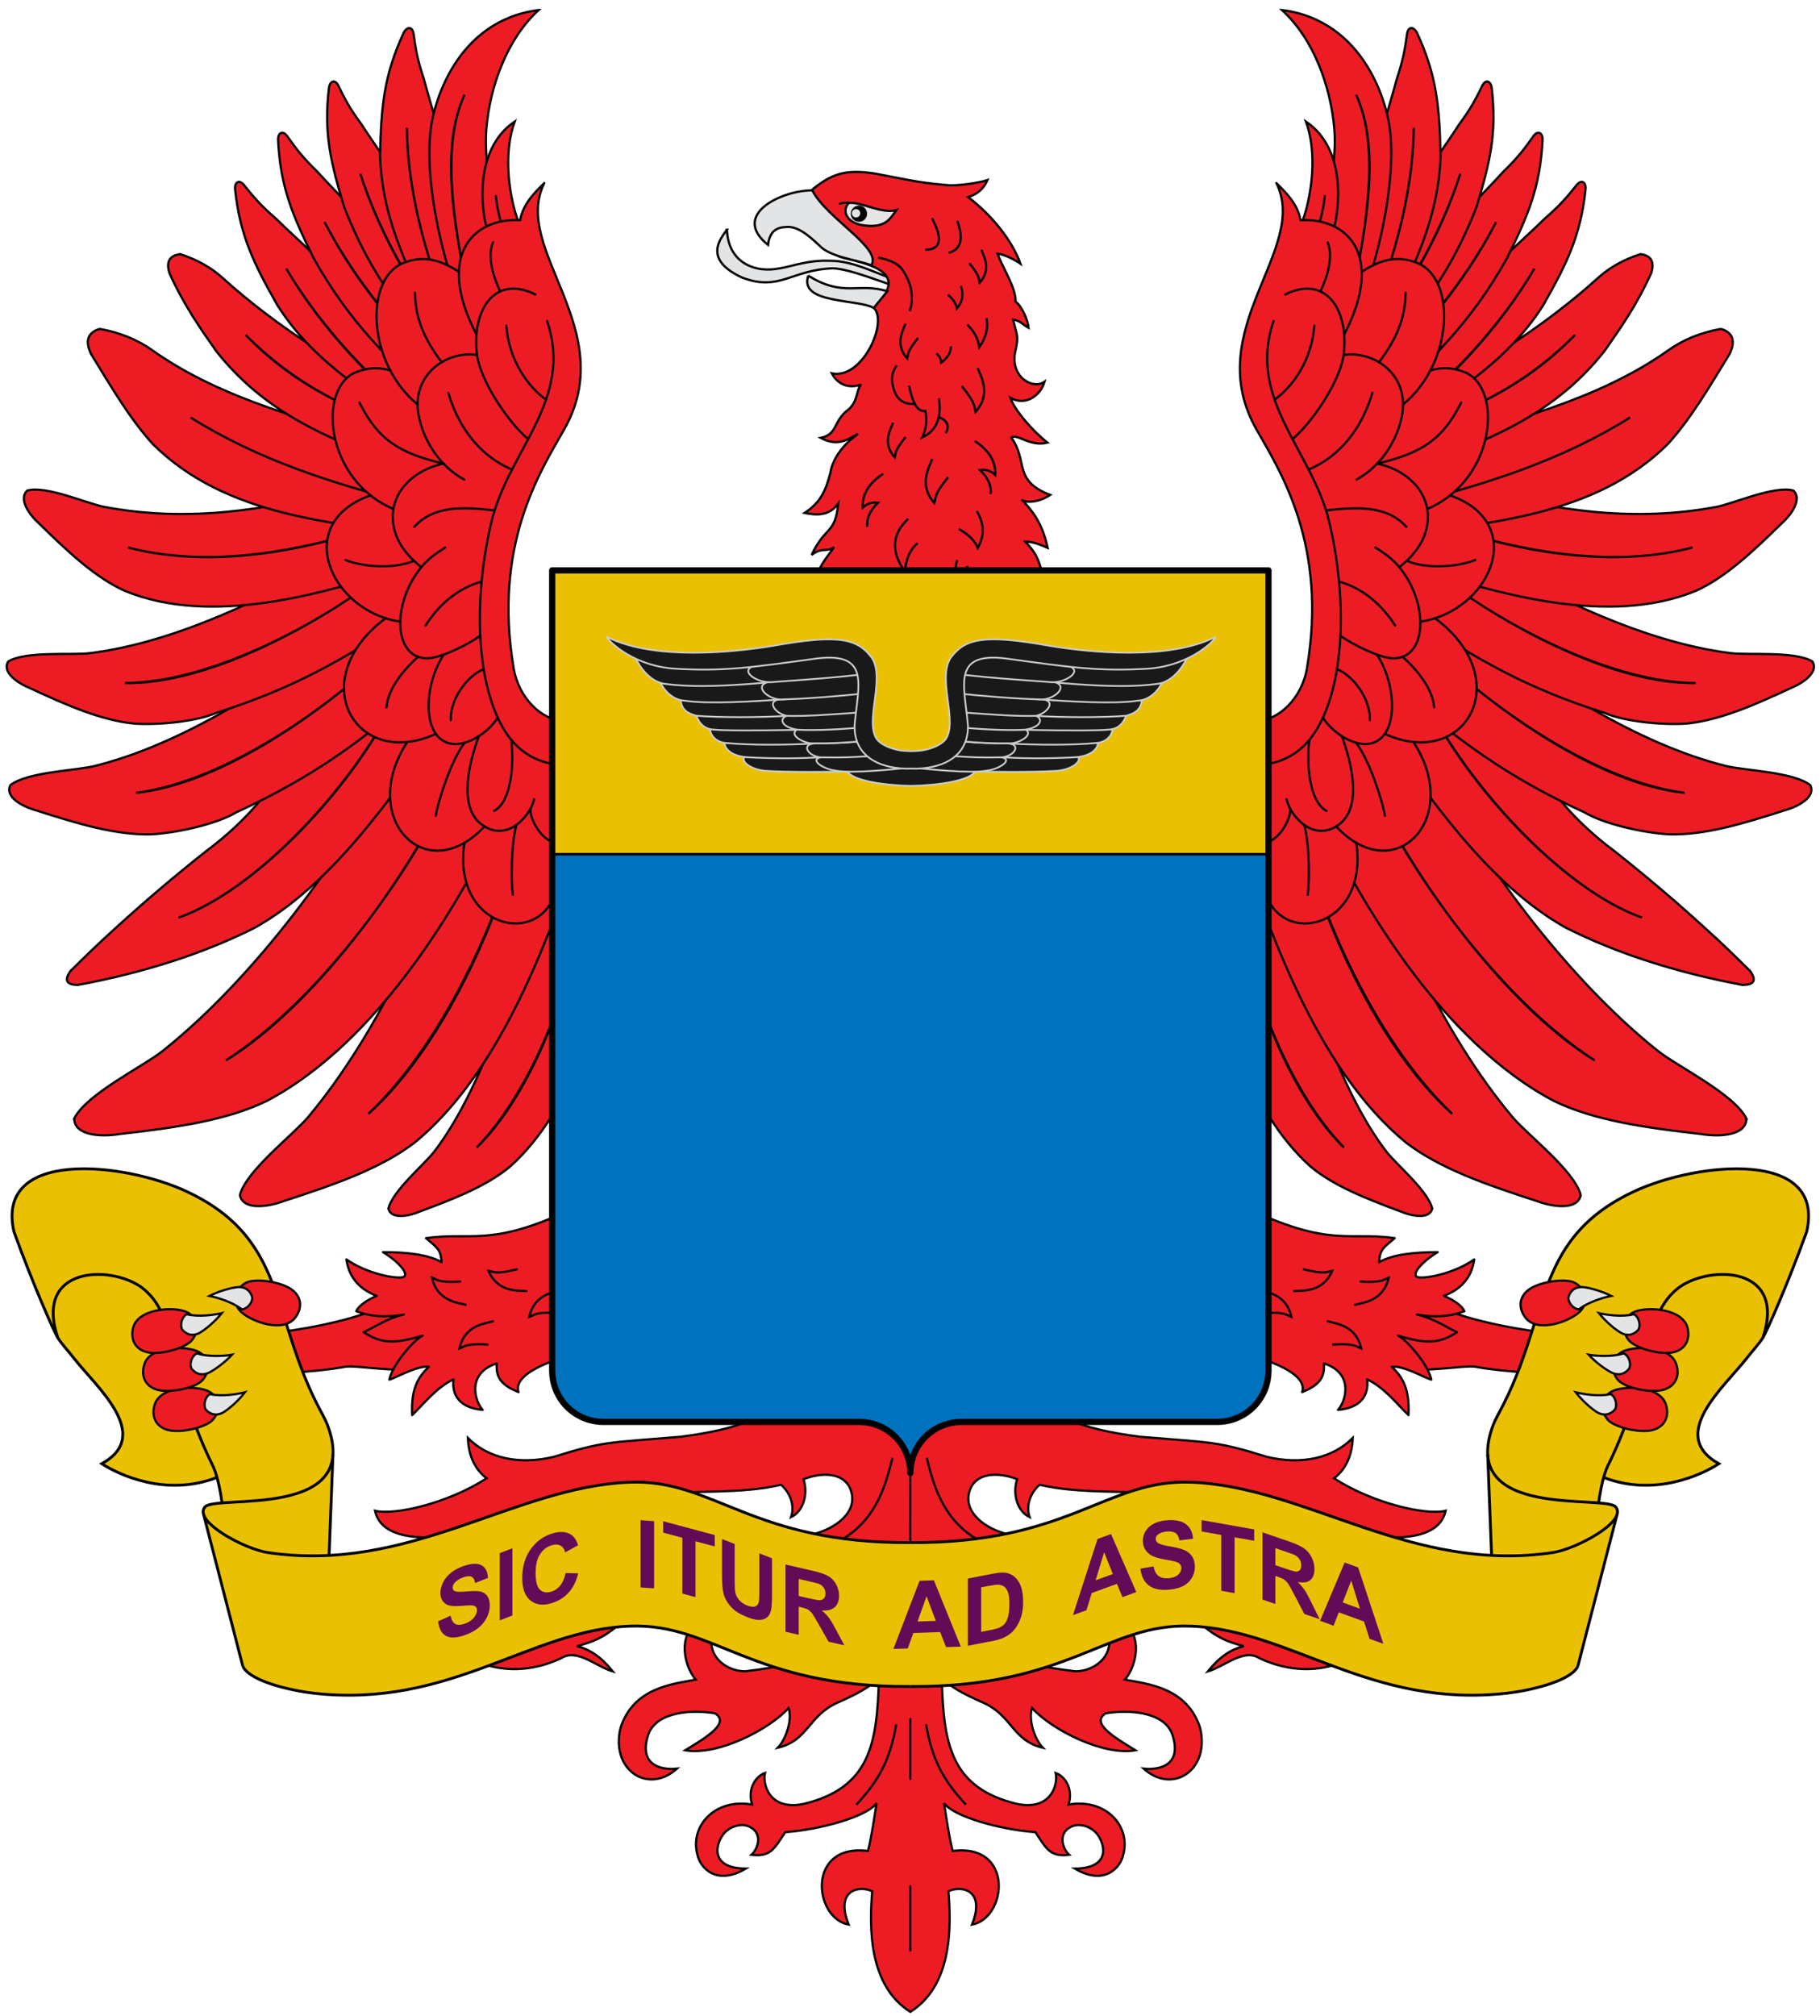
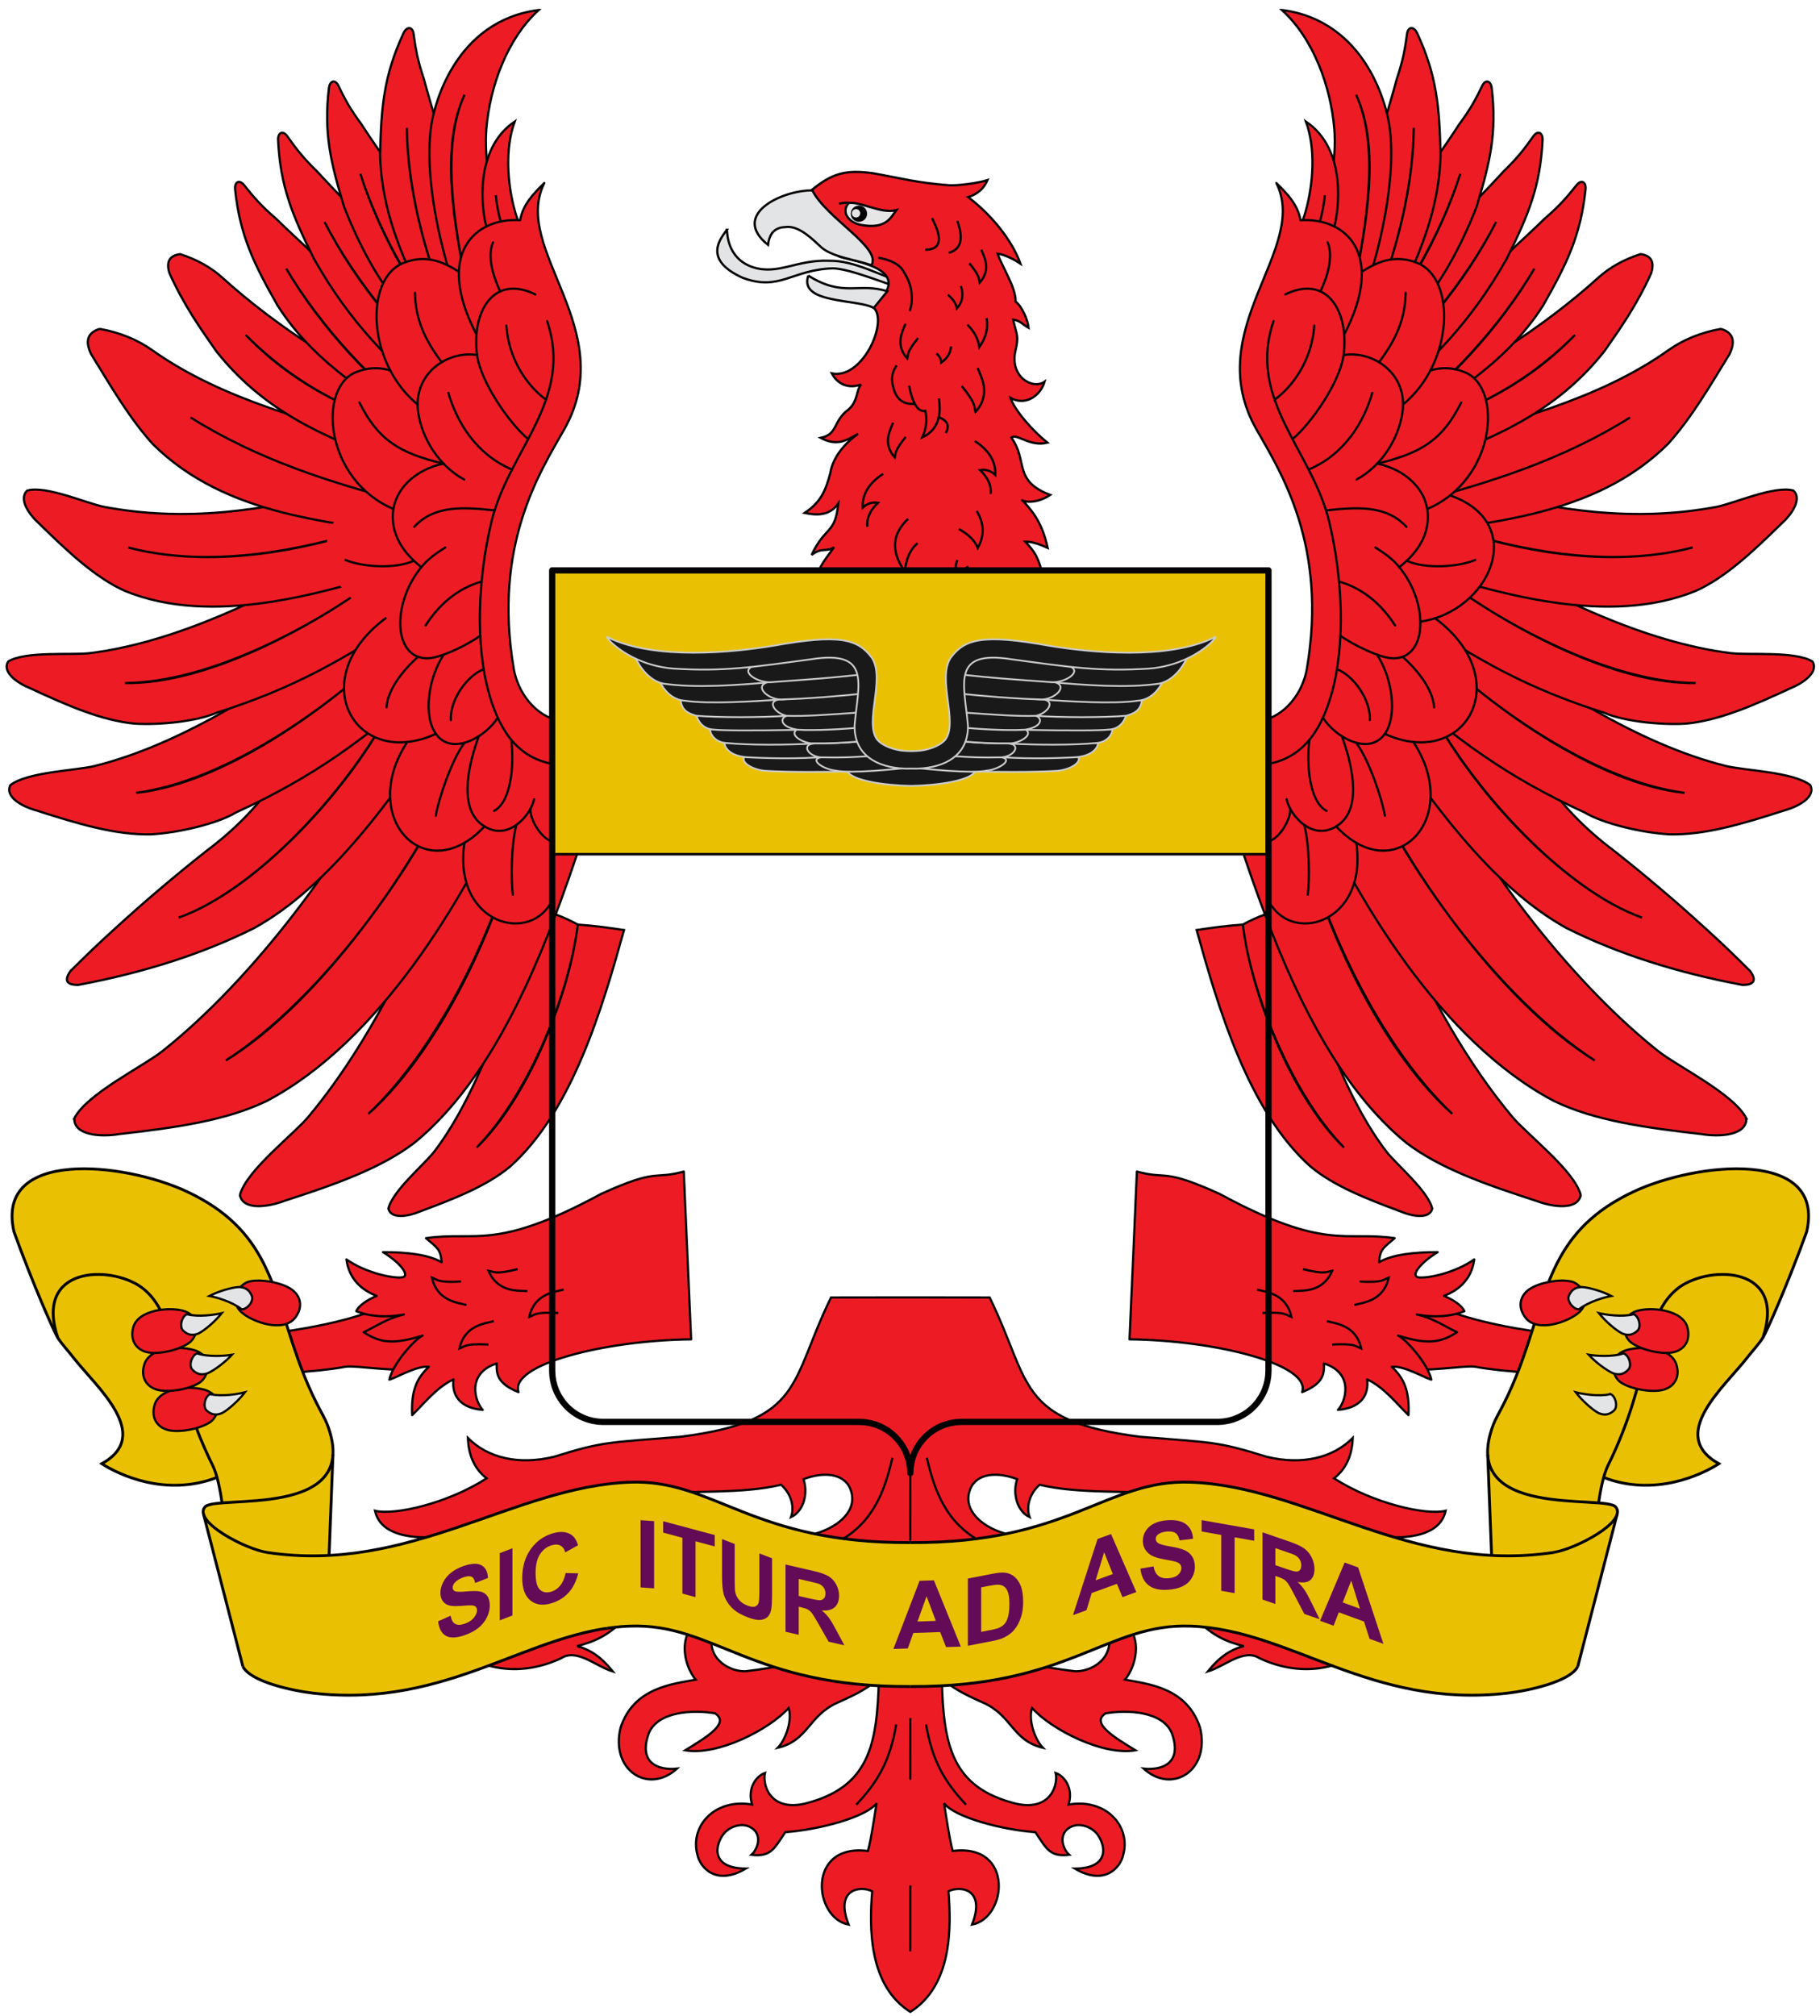
<svg xmlns="http://www.w3.org/2000/svg" xmlns:ns1="http://sodipodi.sourceforge.net/DTD/sodipodi-0.dtd" xmlns:ns2="http://www.inkscape.org/namespaces/inkscape" xml:space="preserve" width="321.9mm" height="356.4mm" style="shape-rendering:geometricPrecision; text-rendering:geometricPrecision; image-rendering:optimizeQuality; fill-rule:evenodd; clip-rule:evenodd" viewBox="0 0 321.9 356.4" ns1:version="0.32" ns2:version="0.45.1" ns1:docname="Escudo Fuerza Aerea Colombiana2.svg" ns2:output_extension="org.inkscape.output.svg.inkscape" ns1:docbase="C:\Documents and Settings\Administrador\Mis documentos\Mis imágenes" id="svg2">
  <ns1:namedview ns2:window-height="721" ns2:window-width="1024" ns2:pageshadow="2" ns2:pageopacity="0.0" guidetolerance="10.0" gridtolerance="10.0" objecttolerance="10.0" borderopacity="1.0" bordercolor="#666666" pagecolor="#ffffff" id="namedview260" ns2:zoom="0.29932661" ns2:cx="570.29529" ns2:cy="631.4173" ns2:window-x="-4" ns2:window-y="-4" ns2:current-layer="svg2" />
  <defs id="defs4">
    <style type="text/css" id="style6">
   
    .str7 {stroke:#CCCCCC;stroke-width:0.31}
    .str0 {stroke:black;stroke-width:0.39}
    .str3 {stroke:black;stroke-width:0.39;stroke-linejoin:round}
    .str1 {stroke:black;stroke-width:0.39;stroke-linecap:round;stroke-linejoin:round}
    .str2 {stroke:black;stroke-width:0.398}
    .str6 {stroke:black;stroke-width:0.45}
    .str4 {stroke:black;stroke-width:0.5}
    .str5 {stroke:black;stroke-width:1.1;stroke-linejoin:round}
    .fil1 {fill:none}
    .fil3 {fill:black}
    .fil7 {fill:#0071BC}
    .fil9 {fill:#191919}
    .fil2 {fill:#E3E4E5}
    .fil4 {fill:#E6E6E6}
    .fil6 {fill:#EAC102}
    .fil0 {fill:#ED1C24}
    .fil8 {fill:#630B57;fill-rule:nonzero}
    .fil5 {fill:#ED1C24;fill-rule:nonzero}
   
  </style>
  </defs>
  <g id="Capa_x0020_1">
    <ns1:namedview ns2:window-height="721" ns2:window-width="1024" ns2:pageshadow="2" ns2:pageopacity="0.0" guidetolerance="10.0" gridtolerance="10.0" objecttolerance="10.0" borderopacity="1.0" bordercolor="#666666" pagecolor="#ffffff" id="base" ns2:zoom="0.28608206" ns2:cx="580.92517" ns2:cy="660.6496" ns2:window-x="-4" ns2:window-y="-4" ns2:current-layer="svg2" />
  </g>
  <g id="aguila">
    <g id="_38452280">
      <g id="g14">
        <g id="g11">
          <path id="path7155" class="fil0 str0" d="M253.312 213.682c-0.682,-3.116 -6.395,-7.858 -8.112,-10.104 -8.303,-10.812 -14.379,-29.881 -17.494,-43.027 -2.196,0.36 -5.536,1.565 -7.886,2.904 1.341,11.493 8.317,29.615 17.881,39.416 -9.274,-9.005 -16.441,-27.241 -17.881,-39.416 -3.595,0.276 -4.975,0.501 -8.173,0.965 3.742,13.437 9.086,31.993 20.167,41.835 4.066,3.379 9.698,5.615 15.882,7.91 2.082,0.89 5.134,1.423 5.616,-0.483z" />
          <path id="path7155_0" class="fil0 str0" d="M279.589 211.278c-1.155,-4.365 -9.522,-10.73 -12.087,-13.803 -12.4,-14.794 -22.483,-36.711 -27.693,-55.111 -3.717,-0.519 -7.235,-0.246 -10.645,-0.107 2.6,16.167 13.572,41.372 27.693,54.662 -13.662,-12.181 -24.911,-37.536 -27.693,-54.662 -5.065,0.602 -7.002,1.002 -11.494,1.847 6.114,18.773 14.806,44.688 31.074,57.946 5.954,4.537 14.053,7.364 22.936,10.242 2.998,1.135 7.344,1.707 7.909,-1.015z" />
          <path id="path7155_1" class="fil0 str0" d="M308.876 197.729c-2.186,-4.351 -12.298,-9.26 -15.653,-11.946 -16.202,-12.922 -31.617,-33.848 -41.187,-52.115 -3.969,0.252 -7.553,1.296 -11.055,2.174 6.672,16.212 23.707,40.449 41.085,51.642 -16.507,-10.158 -33.819,-34.513 -41.085,-51.642 -5.112,1.723 -5.374,1.871 -9.837,3.727 8.85,19.686 23.817,44.591 43.679,55.064 7.198,3.501 16.231,4.739 26.087,5.864 3.363,0.551 7.997,0.221 7.965,-2.768z" />
          <path id="path7153" class="fil0 str0" d="M309.566 171.691c-2.559,-2.559 -5.176,-5.074 -7.91,-7.543 -5.188,-4.74 -10.61,-9.344 -16.154,-13.714 -5.328,-3.982 -9.66,-8.504 -12.941,-13.564 -2.241,-3.454 -4.83,-6.825 -7.767,-10.111 -1.438,-1.714 -6.022,-4.497 -7.234,-4.345 -0.502,1.178 -3.878,3.024 -4.431,3.334 7.877,14.887 24.17,31.867 37.29,36.48 -13.744,-4.938 -29.654,-22.281 -37.29,-36.48 -5.275,0.98 -6.182,0.567 -9.413,2.247 8.883,12.862 19.636,28.489 33.343,36.079 9.045,4.53 19.453,7.865 31.105,10.049 2.068,0.019 2.555,-0.775 1.403,-2.432z" />
          <path id="path7155_2" class="fil0 str0" d="M320.189 138.814c-2.977,-2.361 -11.712,-2.585 -14.959,-3.403 -15.669,-3.914 -31.909,-14.522 -44.684,-24.31 -2.707,1.443 -4.636,2.447 -6.807,4.182 9.925,9.553 28.175,22.803 44.211,24.884 -15.17,-1.56 -33.679,-14.777 -44.211,-24.884 -3.023,2.842 -4.426,3.365 -6.949,6.093 11.205,9.527 19.503,15.853 33.526,22.283 3.24,1.949 10.068,3.561 14.909,3.846 6.219,0.164 12.98,-1.847 20.281,-4.202 2.547,-0.686 5.695,-2.396 4.683,-4.488z" />
          <path id="path7155_3" class="fil0 str0" d="M320.541 116.933c-3.066,-1.865 -11.261,-1.071 -14.395,-1.463 -15.12,-1.86 -31.572,-9.913 -44.685,-17.598 -2.359,1.661 -4.043,2.821 -5.867,4.693 10.421,7.793 29.068,18.086 44.312,18.189 -14.373,0.285 -33.257,-9.948 -44.312,-18.189 -2.488,3.006 -3.738,3.655 -5.772,6.497 11.614,7.622 20.129,12.583 34.01,16.985 3.262,1.45 9.84,2.173 14.4,1.883 5.835,-0.561 11.918,-3.219 18.465,-6.261 2.3,-0.934 5.04,-2.896 3.844,-4.735z" />
          <path id="path7155_4" class="fil0 str0" d="M317.188 86.723c-3.346,-0.941 -10.63,2.333 -13.616,2.888 -14.394,2.711 -28.042,0.727 -42.271,-3.002 -0.196,2.353 -0.24,6.44 -2.413,7.545 12.224,3.775 26.993,6.102 40.482,2.636 -12.949,3.419 -27.851,1.177 -40.482,-2.636 -3.05,0.726 -5.153,0.434 -8.173,-0.492 0.224,2.266 0.018,4.48 -0.614,6.567 15.006,4.815 34.379,10.534 49.796,4.251 5.188,-2.327 10,-6.828 15.128,-11.853 1.84,-1.631 3.788,-4.423 2.164,-5.904z" />
          <path id="path7155_5" class="fil0 str0" d="M304.372 58.142c-3.562,0.639 -6.668,1.914 -9.297,3.774 -12.664,8.994 -28.563,12.608 -42.127,16.739 -0.047,4.363 0.488,6.558 -2.389,10.07 12.84,-3.351 25.826,-7.44 37.746,-14.917 -11.919,7.476 -24.906,11.566 -37.746,14.916 -1.001,1.052 -3.633,4.629 -4.758,6.156 17.291,-2.467 36.179,-3.459 49.21,-16.393 4.033,-4.49 7.003,-9.542 10.889,-15.885 1.114,-2.337 0.605,-3.823 -1.528,-4.46z" />
          <path id="path7155_6" class="fil0 str0" d="M290.151 44.927c-2.966,0.949 -5.46,2.353 -7.473,4.169 -9.687,8.774 -21.826,16.413 -33.359,21.844 0.07,0.476 0.267,1.003 0.205,1.548 -0.291,1.778 -0.977,3.739 -1.54,4.627 10.558,-4.263 20.413,-7.695 30.588,-17.905 -9.74,10.027 -20.03,13.642 -30.588,17.905 -0.333,0.966 -1.852,5.104 -2.433,6.974 16.129,-5.401 28.729,-10.032 38.195,-21.978 2.877,-4.1 5.767,-8.217 8.282,-13.788 0.654,-2.014 0.029,-3.145 -1.877,-3.396z" />
          <path id="path7153_7" class="fil0 str0" d="M278.902 32.652c-1.673,2.093 -2.949,3.628 -5.714,6.011 -3.815,3.767 -6.571,5.838 -10.341,10.419 -4.356,5.636 -15.236,20.304 -20.529,25.093 0.923,0.303 3.808,0.348 4.075,0.737 9.518,-7.045 18.82,-17.012 24.99,-27.419 -6.24,10.612 -15.526,20.507 -24.99,27.419 -0.23,1.162 -0.887,1.363 -0.112,2.401 9.291,-7.221 19.562,-12.225 26.625,-23.279 4.193,-7.367 6.649,-12.312 7.527,-20.541 0.131,-1.175 -0.616,-1.869 -1.53,-0.841z" />
          <path id="path7153_8" class="fil0 str0" d="M271.253 24.013c-1.548,2.183 -2.733,3.788 -5.355,6.322 -3.59,3.975 -6.22,6.197 -9.718,10.982 -4.021,5.87 -14.03,21.125 -19.036,26.203 0.939,0.25 3.822,0.134 4.111,0.507 9.092,-7.567 17.8,-18.039 23.354,-28.776 -5.612,10.945 -14.308,21.344 -23.354,28.776 -0.162,1.173 2.034,2.701 2.868,3.694 8.856,-7.73 15.979,-14.592 22.387,-26.025 3.758,-7.59 5.921,-12.665 6.319,-20.929 0.062,-1.18 -0.724,-1.832 -1.577,-0.754z" />
          <path id="path7153_9" class="fil0 str0" d="M262.202 15.08c-1.133,2.333 -2.011,4.054 -4.117,6.89 -2.802,4.367 -4.966,6.905 -7.55,12.033 -2.911,6.251 -10.052,22.425 -14.034,28.068 0.941,0.095 3.686,-0.464 4.022,-0.151 7.499,-8.663 14.162,-20.051 17.76,-31.204 -3.62,11.361 -10.283,22.678 -17.76,31.204 0.033,1.149 0.107,3.343 1.066,4.165 7.246,-8.783 13.938,-15.115 19.553,-29.486 2.382,-7.858 3.64,-13.058 2.692,-21.042 -0.13,-1.141 -0.989,-1.644 -1.633,-0.478z" />
          <path id="path7153_10" class="fil0 str0" d="M248.876 5.903c-0.367,2.662 -0.679,4.64 -1.846,8.103 -1.361,5.195 -2.682,8.382 -3.58,14.263 -0.859,7.094 -2.696,25.329 -4.812,32.155 0.962,-0.2 2.38,-2.401 2.814,-2.196 4.647,-10.807 8.477,-23.346 8.604,-35.627 -0.173,12.304 -3.957,24.846 -8.604,35.627 0.405,1.127 1.056,2.425 2.271,2.94 4.331,-10.952 10.671,-20.464 11.065,-33.636 -0.184,-8.52 -0.621,-14.059 -4.141,-21.665 -0.498,-1.089 -1.51,-1.319 -1.771,0.036z" />
          <path id="path7151" class="fil0 str0" d="M226.722 1.766c5.639,5.115 8.644,13.593 9.269,20.979 0.456,5.389 -0.933,10.989 -1.764,16.274 -0.484,3.076 -0.883,6.141 -1.142,9.208 0.01,1.183 0.559,5.024 1.379,5.586 0.854,1.026 1.248,0.734 2.284,0.421 0.837,0.116 2.164,-1.549 2.599,-2.64 2.314,-11.946 4.882,-25.416 0.501,-34.841 4.256,9.272 1.812,22.895 -0.501,34.841 -0.435,1.091 -1.762,2.756 -2.599,2.64 0.233,0.341 2.196,1.95 2.327,2.066 3.004,-4.252 8.034,-21.787 6.802,-33 -0.394,-4.576 -4.334,-19.634 -19.155,-21.534z" />
          <g id="g27">
            <path id="path7151_11" class="fil0 str0" d="M230.841 51.698c2.137,-3.621 4.16,-7.82 5.104,-11.44 0.865,-3.073 2.329,-13.843 -4.973,-18.774 1.75,4.731 1.337,10.992 -0.065,15.948 -1.023,3.617 -3.059,6.91 -4.731,10.138 -0.243,0.47 -0.483,0.94 -0.721,1.412l3.836 1.795c0,0 0,0 0,0l1.548 0.921z" />
            <path id="_38951408" class="fil1 str0" d="M234.326 34.499c-0.595,6.333 -3.446,11.275 -6.045,15.804" />
          </g>
        </g>
        <g id="g34">
          <path id="_38886416" class="fil0" d="M250.703 46.502c5.256,2.118 6.255,11.427 2.292,18.987 1.88,-0.567 3.864,-0.576 6.064,0.311 5.965,2.404 5.751,15.161 -2.578,21.78 12.98,4.569 7.934,18.319 -2.668,21.722 12.733,9.462 7.303,23.022 -3.837,21.873 7.829,11.891 -0.797,23.233 -10.108,17.825 2.169,14.435 -11.999,18.353 -15.733,9.734l-1.539 -31.339c3.437,-0.126 7.636,-3.779 8.564,-9.249 3.692,-21.743 -4.657,-34.711 -8.912,-42.191 -10.084,-17.727 9.408,-31.832 3.494,-43.597 1.909,1.874 3.786,3.785 4.273,6.571 5.505,-0.336 10.614,2.597 10.835,9.13 3.026,-1.996 6.132,-3.057 9.853,-1.558z" />
          <g id="g37">
            <path id="_38949024" class="fil1 str1" d="M239.867 148.996c2.173,14.438 -11.998,18.358 -15.732,9.739" />
            <path id="_38947680" class="fil1 str1" d="M237.742 59.149c7.423,-14.304 0.265,-20.708 -7.727,-20.22 -0.486,-2.785 -2.364,-4.697 -4.273,-6.571 5.915,11.765 -13.578,25.87 -3.494,43.597 4.255,7.479 12.604,20.447 8.912,42.191 -0.929,5.47 -5.127,9.123 -8.564,9.249" />
            <path id="_38946736" class="fil1 str1" d="M225.255 56.762c-4.753,13.862 6.777,22.837 9.811,35.382 2.379,9.834 2.998,21.823 0.354,30.828 -1.897,6.46 -5.294,11.597 -12.44,12.267" />
            <path id="_38946016" class="fil1 str1" d="M227.339 52.054c7.272,-3.616 11.311,2.907 10.297,10.714 -0.609,4.684 -5.674,12.073 -9.036,14.864" />
            <path id="_38945096" class="fil1 str1" d="M237.636 62.767c5.17,-0.84 11.469,3.268 10.395,10.271 -0.658,4.29 -3.451,9.208 -8.11,11.744" />
            <path id="_38944152" class="fil1 str1" d="M243.578 81.965c4.934,1.019 8.965,4.585 8.965,9.413 0,4.582 -3.317,7.482 -5.041,8.899" />
            <path id="_38943432" class="fil1 str1" d="M243.271 96.8c2.242,1.437 3.531,2.355 5.097,4.638 4.264,6.217 3.836,14.947 -1.927,14.947 -2.318,0 -7.212,-2.423 -9.367,-3.996" />
            <path id="_38942512" class="fil1 str1" d="M243.533 115.724c2.787,4.224 3.635,10.85 1.391,14.018 -2.884,4.074 -8.958,0.406 -10.924,-2.861" />
            <path id="_38941000" class="fil1 str1" d="M237.329 130.157c1.491,4.016 3.814,12.282 -0.42,15.538 -4.539,3.49 -8.766,-1.517 -9.352,-4.392" />
            <path id="_38940080" class="fil1 str1" d="M228.154 142.901c0.348,1.412 -1.614,5.357 -4.018,5.967" />
            <path id="_38939160" class="fil1 str1" d="M240.85 48.06c3.026,-1.996 6.132,-3.057 9.853,-1.558 6.813,2.745 6.473,17.569 -2.551,25.012" />
            <path id="_38938224" class="fil1 str1" d="M252.995 65.489c1.88,-0.567 3.864,-0.576 6.064,0.311 6.813,2.745 5.565,18.998 -6.628,24.183" />
            <path id="_38937288" class="fil1 str1" d="M256.481 87.58c14.001,4.928 7.029,20.54 -5.267,22.324" />
            <path id="_38936568" class="fil1 str1" d="M253.813 109.302c14.54,10.805 5.396,26.953 -8.889,20.44" />
            <path id="_38935848" class="fil1 str1" d="M249.976 131.175c8.823,13.4 -3.25,26.102 -13.653,14.925" />
            <path id="_38934928" class="fil1 str1" d="M248.617 51.765c-0.086,4.754 -1.77,8.342 -4.72,12.274" />
            <path id="_38934008" class="fil1 str1" d="M234.818 42.855c1.056,2.451 -0.032,6.063 -1.275,8.669" />
            <path id="_38933064" class="fil1 str1" d="M232.456 57.563c-0.435,6.254 -3.924,10.86 -7.015,13.093" />
            <path id="_38931976" class="fil1 str1" d="M242.712 69.462c-1.455,5.042 -4.816,10.825 -11.259,13.551" />
            <path id="_38931088" class="fil1 str1" d="M248.741 93.138c-3.591,-3.947 -8.994,-3.453 -14.207,-2.904" />
            <path id="_38930200" class="fil1 str1" d="M246.752 110.591c-2.272,-3.568 -5.563,-6.554 -9.919,-7.775" />
            <path id="_38929280" class="fil1 str1" d="M242.276 127.312c0.182,-3.691 -2.962,-7.918 -5.809,-9.002" />
            <path id="_38928336" class="fil1 str1" d="M231.585 130.852c-0.531,4.496 0.034,10.924 3.045,12.51" />
            <path id="_38927416" class="fil1 str1" d="M239.842 131.306c2.321,3.002 4.642,10.156 5.106,12.91" />
            <path id="_38926496" class="fil1 str1" d="M248.082 116.109c2.711,2.453 5.351,5.772 5.569,8.946" />
            <path id="_38925576" class="fil1 str1" d="M248.806 99.136c3.28,1.497 9.141,1.112 12.118,-0.14" />
            <path id="_38924416" class="fil1 str1" d="M258.438 71.17c-3.29,6.582 -7.001,8.93 -14.86,10.795" />
            <path id="_38922864" class="fil1 str1" d="M230.69 145.855c0.954,3.783 0.951,9.856 0.614,12.333" />
          </g>
        </g>
      </g>
      <g id="g67">
        <path id="path4190" class="fil2 str2" d="M128.568 40.619c0.072,0.283 -0.138,5.032 4.593,6.619 4.477,1.449 7.687,-1.373 13.519,-1.135 4.544,-0.067 9.203,2.74 13.472,4.007l-0.355 0.983c-3.286,-0.986 -9.446,-3.574 -12.481,-3.651 -7.326,0.235 -9.42,4.147 -16.029,1.642 -7.117,-3.262 -3.757,-7.002 -2.718,-8.465z" />
        <path id="path4215" class="fil0 str2" d="M184.73 110.731c-1.792,-3.236 -1.93,-5.011 -3.571,-7.772 1.56,0.614 2.4,1.664 4.013,3.025 -1.014,-6.987 -1.856,-8.086 -3.825,-10.22 1.208,-0.028 2.473,0.441 3.95,1.091 -1.069,-4.942 -3.115,-6.874 -4.451,-8.416 -0.476,-0.048 1.852,1.06 4.901,-0.942 -6.626,-2.505 -3.891,-6.039 -6.868,-10.118 0.93,-0.873 3.197,1.677 6.381,0.879 -2.718,-2.164 -5.862,-5.808 -6.541,-7.923 2.526,1.455 5.261,-0.23 6.026,-2.847 -2.064,1.45 -6.068,-0.814 -5.194,-5.244 0.662,-2.905 0.368,-2.673 -0.373,-5.747 1.324,0.222 1.62,0.829 2.742,1.457 -0.148,-1.417 -1.135,-3.741 -2.293,-4.638 0.084,-2.445 -2.34,-6.058 -3.189,-8.465 1.451,0.172 3.179,1.188 4.041,1.757 -1.475,-4.12 -5.104,-8.632 -9.254,-11.766 1.903,-0.578 2.891,-1.751 3.427,-3 -1.402,0.474 -5.527,1.082 -7.087,0.882 -5.577,-0.454 -7.905,-1.158 -13.059,-2.078 -4.857,-0.701 -7.349,-0.061 -11.102,3.085l1.425 2.916 3.526 8.661c1.571,0.729 10.813,1.656 8.425,6.169l-4.116 -0.328 0.373 2.704c5.373,0.035 0.202,13.477 -5.917,12.147 1.006,1.942 2.954,2.77 5.17,1.98 -0.853,0.961 -0.532,2.933 -2.195,4.392 -2.819,2.067 -1.849,4.402 -4.943,5.036 2.876,1.544 4.506,0.479 6.605,-0.711 -1.971,1.392 -4.445,3.901 -4.896,6.939 -0.866,3.244 -1.757,5.193 -4.54,7.041 1.809,0.366 4.29,0.691 5.943,-1.655 -0.55,5.519 -2.304,3.931 -4.717,9.086 1.838,-1.433 2.584,-0.439 3.969,-1.361 -1.971,2.762 -3.556,4.141 -4.471,11.075 2.329,-0.667 3.753,-3.736 5.986,-3.833 -0.708,3.173 -2.663,4.081 -4.128,6.97l39.827 -0.226z" />
        <path id="path4405" class="fil3 str2" d="M155.333 45.551c2.156,0.402 3.618,1.131 4.313,2.181 0.726,1.107 1.216,2.209 1.469,3.308 0.257,1.545 0.2,2.877 -0.229,3.953 0.429,-1.076 0.486,-2.408 0.229,-3.953 -0.253,-1.099 -0.743,-2.202 -1.469,-3.308 -0.696,-1.051 -2.157,-1.779 -4.313,-2.181z" />
        <path id="path4407" class="fil3 str2" d="M167.651 52.101c0.927,0.796 1.46,1.604 1.597,2.423 0.994,-1.14 1.231,-2.478 0.693,-3.953 0.539,1.476 0.302,2.813 -0.693,3.953 -0.138,-0.819 -0.67,-1.626 -1.597,-2.423z" />
        <path id="path4409" class="fil3 str2" d="M171.083 57.398c1.231,1.196 1.932,2.505 2.125,3.972 1.16,-1.649 1.625,-3.393 1.287,-5.13 0.338,1.738 -0.126,3.481 -1.287,5.13 -0.194,-1.467 -0.894,-2.776 -2.125,-3.972z" />
        <path id="path4411" class="fil3 str2" d="M166.484 64.104c1.107,-0.81 1.665,-1.768 1.718,-2.858 -0.053,1.09 -0.612,2.048 -1.718,2.858 -0.04,-0.637 -0.326,-1.172 -0.857,-1.602 0.532,0.431 0.817,0.965 0.857,1.602z" />
        <path id="path7732" class="fil2 str2" d="M142.965 48.729c-1.738,5.024 8.706,4.085 11.575,5.714l2.393 -2.942c-4.96,-1.627 -7.754,1.136 -13.969,-2.773z" />
        <path id="path7730" class="fil2 str2" d="M143.677 33.658c-5.288,-0.051 -14.561,4.249 -7.843,9.63 0.111,-0.888 0.365,-1.568 0.712,-2.07 0.543,-0.68 1.3,-1.047 2.324,-1.069 1.932,-0.296 3.909,1.208 6.029,3.241 1.982,2.088 6.29,2.441 9.222,3.51 1.908,-3.066 -7.931,-8.28 -10.444,-13.242z" />
        <path id="path4205" class="fil4 str2" d="M150.113 35.887c2.138,-0.296 5.679,1.96 8.422,1.26 -0.988,1.31 -1.83,3.441 -6.262,2.613 -2.289,-0.451 -3.548,-2.324 -2.16,-3.873z" />
        <path id="path4211" class="fil1 str2" d="M150.448 35.863c-0.881,-0.068 -1.548,-0.001 -2.046,0.173" />
        <path id="path4428" class="fil0 str2" d="M169.593 93.53c1.738,0.967 2.851,2.08 3.338,3.341 1.212,-2.142 1.154,-4.352 -0.187,-6.528 1.341,2.176 1.399,4.386 0.187,6.528 -0.487,-1.26 -1.599,-2.374 -3.338,-3.341z" />
        <path id="path4430" class="fil0 str2" d="M171.259 100.145c-0.901,0.576 -1.492,1.287 -1.793,2.158 -0.502,-1.151 -0.567,-2.273 -0.144,-3.291 -0.423,1.018 -0.358,2.14 0.144,3.291 0.301,-0.871 0.892,-1.582 1.793,-2.158z" />
        <path id="path4440" class="fil0 str2" d="M162.3 96.031c-1.319,1.071 -2.063,2.765 -2.267,5.046 -2.708,-3.925 -2.023,-6.905 0.586,-9.348m1.681 4.302l0 0 0 0z" />
-         <path id="path4442" class="fil0 str2" d="M164.873 81.167c-0.489,1.426 -2.504,4.546 0.394,7.771 0.282,-1.026 -0.167,-1.357 2.425,-4.582m-2.819 -3.189l0 0 0 0z" />
        <path id="path4431" class="fil0 str2" d="M166.032 73.753c1.561,0.586 1.959,1.553 1.248,2.815 0.711,-1.263 0.312,-2.229 -1.248,-2.815 -0.371,1.666 -1.333,2.855 -2.916,3.572 0.707,-1.491 0.892,-3.05 0.555,-4.676 -0.729,0.119 -1.373,-0.273 -1.876,-1.26 -2.047,0.181 -3.337,-0.831 -3.839,-3.042 -0.399,-1.387 -0.165,-2.648 0.642,-3.736 -0.807,1.087 -1.042,2.349 -0.642,3.736 0.501,2.211 1.792,3.223 3.839,3.042 -0.394,-0.738 -0.738,-1.79 -1.005,-3.199 0.267,1.409 0.611,2.461 1.005,3.199 0.504,0.988 1.147,1.379 1.876,1.26 0.337,1.626 0.152,3.185 -0.555,4.676 1.584,-0.717 2.545,-1.906 2.916,-3.572 0.217,-0.953 0.205,-2.059 0.029,-3.329 0.176,1.27 0.188,2.377 -0.029,3.329z" />
        <path id="path4437" class="fil0 str2" d="M172.419 77.976c2.559,1.684 3.738,3.67 3.61,5.984 -0.765,-0.716 -1.635,-1.032 -2.695,-0.859 1.458,1.405 2.068,2.834 1.858,4.244 0.209,-1.41 -0.401,-2.839 -1.858,-4.244 1.06,-0.173 1.93,0.143 2.695,0.859 0.129,-2.314 -1.051,-4.3 -3.61,-5.984z" />
        <path id="path4439" class="fil3 str2" d="M169.316 39.068c1.145,3.168 0.671,5.001 -1.51,5.639 2.182,-0.637 2.655,-2.471 1.51,-5.639z" />
        <path id="path4443" class="fil0 str2" d="M164.834 38.567c1.972,3.723 1.559,5.605 -1.194,5.576 2.753,0.029 3.166,-1.853 1.194,-5.576z" />
        <path id="path4470" class="fil0 str2" d="M156.2 83.763c-2.559,1.684 -3.738,3.67 -3.61,5.984 0.765,-0.716 1.635,-1.032 2.695,-0.859 -1.458,1.405 -2.068,2.834 -1.858,4.244 -0.21,-1.41 0.401,-2.839 1.858,-4.244 -1.06,-0.173 -1.93,0.143 -2.695,0.859 -0.128,-2.314 1.051,-4.3 3.61,-5.984z" />
        <path id="path4442_27" class="fil0 str2" d="M172.924 65.059c0.489,1.426 2.504,4.546 -0.394,7.771 -0.282,-1.026 0.167,-1.357 -2.425,-4.582m2.819 -3.189l0 0 0 0z" />
        <path id="path4442_28" class="fil0 str2" d="M157.951 74.728c-0.387,1.128 -1.98,3.595 0.311,6.146 0.223,-0.811 -0.132,-1.073 1.918,-3.624m-2.229 -2.522l0 0 0 0z" />
        <path id="path4442_29" class="fil0 str2" d="M160.149 57.233c-0.387,1.128 -1.98,3.595 0.311,6.146 0.223,-0.811 -0.132,-1.073 1.918,-3.624m-2.229 -2.522l0 0 0 0z" />
        <path id="path4442_30" class="fil0 str2" d="M173.569 44.142c0.367,1.071 1.88,3.414 -0.296,5.836 -0.212,-0.771 0.125,-1.019 -1.821,-3.441m2.117 -2.395l0 0 0 0z" />
        <path id="_38769760" class="fil3" d="M152.063 36.355c-0.792,-0.08 -1.499,0.493 -1.579,1.281 -0.08,0.788 0.497,1.491 1.29,1.571 0.792,0.08 1.499,-0.493 1.579,-1.281 0.08,-0.788 -0.498,-1.491 -1.29,-1.571z" />
        <path id="_38768336" class="fil2" d="M151.483 36.974c-0.409,-0.042 -0.774,0.255 -0.815,0.661 -0.041,0.407 0.257,0.77 0.666,0.811 0.409,0.042 0.774,-0.255 0.815,-0.661 0.041,-0.407 -0.257,-0.77 -0.666,-0.811z" />
      </g>
      <g id="g144">
        <path id="_38764288" class="fil0 str0" d="M97.951 257.55c8.903,-2.765 9.394,-2.473 22.438,-3.548 21.901,-2.821 19.203,-9.55 26.597,-24.625l14.022 -0.019 14.022 0.019c7.395,15.075 4.696,21.804 26.597,24.625 13.044,1.075 13.536,0.783 22.438,3.548 6.271,1.503 11.698,0.184 15.193,-3.335 -0.095,2.99 -1.162,5.499 -3.315,7.136 6.84,4.413 16.272,6.596 19.745,5.736 -0.929,4.194 -5.969,4.66 -8.91,4.716 4.687,16.218 -9.675,28.098 -24.025,21.348 -2.772,-1.794 -6.128,1.46 -9.128,2.347 1.029,-1.258 3.082,-3.713 6.365,-4.468 -3.103,-0.822 -5.238,-1.674 -8.534,-4.822 3.198,0.169 7.414,1.044 9.6,2.262 -1.006,-1.611 -0.463,-4.296 -0.284,-6.665 0.918,1.313 1.841,6.115 2.903,7.078 13.691,5.378 20.818,-6.776 13.972,-16.123 -2.231,-3.045 -6.863,-5.664 -12.514,-6.247 0.321,0.883 3.126,3.896 -0.487,9.084 -0.958,-3.798 -2.896,-9.695 -16.873,-11.442 -8.225,-0.706 -16.938,0.011 -23.894,-1.662 -1.393,1.164 -2.562,3.498 -1.774,5.722 -2.223,-1.054 -3.059,-4.165 -2.203,-6.708 -2.683,-1.052 -6.448,-1.391 -8.03,1.192 -2.619,4.874 3.782,8.786 9.113,8.918 2.345,-1.111 6.468,-1.873 8.813,-1.165 -1.455,0.316 -4.202,0.783 -5.039,2.116 6.426,2.323 23.218,-4.796 24.124,4.735 0.136,3.722 -3.774,5.018 -7.016,4.108 2.902,-0.929 3.858,-3.737 2.527,-4.939 -2.682,-2.098 -11.43,0.756 -17.404,1.18 -4.235,0.949 -14.173,-0.371 -18.531,-2.979 4.907,9.463 -2.841,17.898 21.615,20.779 3.372,0.204 9.48,-3.342 3.88,-10.959 9.773,1.979 7.001,10.295 4.997,12.448 4.084,0.776 10.996,1.387 13.302,8.501 1.829,7.433 -4.819,11.899 -9.987,7.231 3.277,0.338 6.93,-0.945 4.994,-6.254 -1.596,-3.91 -7.896,-4.178 -11.732,-3.508 -2.553,1.669 1.12,3.991 5.304,6.525 -5.627,1.023 -14.809,-3.607 -18.296,-7.472 -0.682,1.951 0.387,5.438 1.916,7.026 -5.439,-1.288 -5.383,-5.669 -10.558,-7.972 -3.898,-1.735 -5.482,-2.676 -7.321,-4.291 0.285,11.849 1.73,19.319 13.19,22.161 6.197,1.35 7.424,-3.502 6.951,-5.445 1.56,0.545 3.175,2.704 2.28,5.588 6.647,-1.161 11.046,3.86 9.668,8.867 -0.434,2.196 -3.271,5.608 -8.566,2.442 6.518,-0.015 5.356,-4.459 3.847,-6.231 -1.35,-1.525 -3.507,-1.773 -4.638,-1.075 -2.154,1.091 -1.436,3.783 -0.188,4.882 -3.529,0.446 -4.108,-1.265 -6.004,-4.009 -6.061,-0.428 -14.386,-2.707 -16.136,-5.114 0.382,2.421 0.916,6.114 1.52,8.446 10.89,-1.418 9.658,11.852 3.417,13.021 2.498,-6.294 -2.02,-6.957 -4.162,-5.902 0.529,6.49 0.624,16.68 -6.745,21.324 -7.369,-4.644 -7.275,-14.834 -6.745,-21.324 -2.142,-1.055 -6.66,-0.392 -4.162,5.902 -6.241,-1.169 -7.473,-14.439 3.417,-13.021 0.604,-2.332 1.138,-6.025 1.52,-8.446 -1.75,2.407 -10.075,4.686 -16.136,5.114 -1.895,2.744 -2.474,4.455 -6.003,4.009 1.248,-1.099 1.966,-3.79 -0.188,-4.882 -1.131,-0.698 -3.288,-0.45 -4.638,1.075 -1.509,1.773 -2.671,6.216 3.847,6.231 -5.294,3.165 -8.131,-0.246 -8.566,-2.442 -1.378,-5.007 3.021,-10.028 9.668,-8.867 -0.894,-2.884 0.72,-5.043 2.28,-5.588 -0.473,1.943 0.754,6.795 6.951,5.445 11.46,-2.842 12.905,-10.312 13.19,-22.161 -1.839,1.615 -3.423,2.556 -7.321,4.291 -5.175,2.303 -5.119,6.684 -10.558,7.972 1.528,-1.588 2.598,-5.075 1.916,-7.026 -3.486,3.866 -12.669,8.495 -18.296,7.472 4.184,-2.534 7.856,-4.856 5.304,-6.525 -3.836,-0.67 -10.136,-0.402 -11.732,3.508 -1.936,5.309 1.717,6.592 4.994,6.254 -5.168,4.667 -11.816,0.201 -9.987,-7.231 2.306,-7.114 9.218,-7.725 13.302,-8.501 -2.004,-2.153 -4.776,-10.47 4.997,-12.448 -5.6,7.617 0.508,11.162 3.88,10.959 24.456,-2.88 16.709,-11.316 21.616,-20.779 -4.357,2.608 -14.296,3.928 -18.531,2.979 -5.973,-0.425 -14.721,-3.279 -17.404,-1.18 -1.331,1.202 -0.375,4.011 2.527,4.939 -3.243,0.91 -7.152,-0.386 -7.016,-4.108 0.906,-9.531 17.698,-2.412 24.124,-4.735 -0.837,-1.333 -3.584,-1.8 -5.039,-2.116 2.345,-0.708 6.468,0.054 8.813,1.165 5.331,-0.132 11.732,-4.044 9.113,-8.918 -1.581,-2.583 -5.347,-2.244 -8.03,-1.192 0.855,2.544 0.019,5.654 -2.203,6.708 0.787,-2.225 -0.382,-4.558 -1.775,-5.722 -6.957,1.673 -15.67,0.955 -23.894,1.662 -13.977,1.746 -15.915,7.643 -16.873,11.442 -3.613,-5.188 -0.807,-8.201 -0.487,-9.084 -5.651,0.583 -10.283,3.202 -12.514,6.247 -6.847,9.347 0.281,21.5 13.972,16.123 1.063,-0.963 1.986,-5.766 2.903,-7.078 0.179,2.369 0.722,5.054 -0.284,6.665 2.186,-1.218 6.402,-2.093 9.6,-2.262 -3.296,3.148 -5.432,4 -8.534,4.822 3.283,0.755 5.337,3.21 6.365,4.468 -3,-0.887 -6.356,-4.141 -9.128,-2.347 -14.35,6.75 -28.712,-5.13 -24.025,-21.348 -2.941,-0.057 -7.981,-0.523 -8.91,-4.716 3.473,0.86 12.905,-1.323 19.745,-5.736 -2.153,-1.636 -3.22,-4.146 -3.315,-7.136 3.495,3.52 8.922,4.838 15.193,3.335z" />
        <g id="g147">
          <path id="path14845" class="fil1 str0" d="M157.822 281.051c-1.126,4.564 -2.716,10.558 -8.533,14.193" />
          <path id="path4358" class="fil1 str0" d="M163.885 281.05c1.126,4.564 2.716,10.559 8.533,14.194" />
          <line id="path4360" class="fil1 str0" x1="160.988" y1="282.234" x2="160.971" y2="295.742" />
          <line id="path4422" class="fil1 str0" x1="161.011" y1="333.324" x2="161.005" y2="344.976" />
          <path id="path14845_31" class="fil1 str0" d="M157.849 257.727c-1.126,4.564 -2.716,10.558 -8.533,14.194" />
          <path id="path4358_32" class="fil1 str0" d="M163.912 257.727c1.126,4.564 2.716,10.558 8.533,14.194" />
          <line id="path4360_33" class="fil1 str0" x1="161.016" y1="258.91" x2="160.999" y2="272.418" />
          <path id="path14843" class="fil1 str0" d="M158.515 304.865c-1.126,6.571 -3.304,10.152 -7.061,14.184" />
          <path id="path4356" class="fil1 str0" d="M163.791 304.864c1.126,6.571 3.304,10.152 7.061,14.184" />
          <line id="path4426" class="fil1 str0" x1="161.014" y1="303.725" x2="161.008" y2="314.631" />
        </g>
      </g>
      <g id="g107">
        <path id="path3035_39" class="fil5 str1" d="M279.547 243.222c-6.062,-0.438 -12.936,-0.556 -18.579,-1.587 -1.854,-0.339 -9.444,1.133 -12.921,0.17l-12.321 -3.183 11.214 -10.803 3.003 1.268 3.403 1.437 3.594 1.517c6.688,2.356 15.054,3.54 23.707,4.524l-1.099 6.658z" />
        <path id="path4215_40" class="fil0 str3" d="M215.684 211.058c18.831,10.205 22.127,6.522 30.989,7.838 -2.039,1.741 -2.58,1.946 -2.769,4.26 2.209,-1.337 6.185,-1.807 10.377,-1.79 -2.853,1.711 -4.995,4.215 -3.356,4.468 1.572,0.189 6.37,-0.761 9.823,-3.186 -0.475,3.497 -2.685,5.428 -5.361,6.447 1.674,0.711 3.208,1.715 3.611,2.715 -2.546,0.989 -5.378,1.135 -8.418,0.58 2.997,0.689 4.904,2.085 7.112,3.134 -2.966,1.922 -5.244,2.179 -10.421,0.6 1.236,0.504 5.278,4.904 5.88,7.778 -1.311,-0.352 -4.854,-2.508 -6.991,-2.273 2.071,1.966 3.165,4.084 2.954,8.548 -2.119,-2.049 -4.348,-4.946 -7.317,-6.314 0.248,1.789 -0.18,4.962 -5.159,5.395 1.339,-1.396 2.981,-6.45 -2.474,-8.219 0.072,1.775 -0.049,3.573 -3.855,5.071 1.629,-4.857 -15.156,-9.155 -30.53,-9.329l1.301 -29.662c5.588,1.515 4.302,-0.716 14.604,3.938z" />
        <path id="path4442_41" class="fil0 str0" d="M228.734 228.26c1.5,-0.151 5.176,0.376 6.896,-3.604 -1.05,0.172 -1.163,0.718 -5.176,-0.289m-1.72 3.893l0 0 0 0z" />
        <path id="path4442_42" class="fil0 str0" d="M239.527 230.711c1.444,-0.432 5.154,-0.61 6.09,-4.843 -0.999,0.368 -1.006,0.925 -5.138,0.695m-0.952 4.149l0 0 0 0z" />
        <path id="path4442_43" class="fil0 str0" d="M234.668 233.56c1.444,0.433 5.154,0.611 6.089,4.845 -0.998,-0.368 -1.006,-0.925 -5.138,-0.696m-0.951 -4.149l0 0 0 0z" />
        <path id="path4442_44" class="fil0 str0" d="M222.321 227.981c1.444,0.433 5.154,0.611 6.089,4.845 -0.998,-0.368 -1.006,-0.925 -5.138,-0.696m-0.951 -4.149l0 0 0 0z" />
      </g>
      <g id="g115">
        <path id="path3035_39_0" class="fil5 str1" d="M42.469 243.222c6.062,-0.438 12.936,-0.556 18.579,-1.587 1.854,-0.339 9.444,1.133 12.921,0.17l12.321 -3.183 -11.214 -10.803 -3.003 1.268 -3.403 1.437 -3.594 1.517c-6.688,2.356 -15.054,3.54 -23.707,4.524l1.099 6.658z" />
        <path id="path4215_40_1" class="fil0 str3" d="M106.332 211.058c-18.831,10.205 -22.127,6.522 -30.989,7.838 2.039,1.741 2.58,1.946 2.769,4.26 -2.209,-1.337 -6.185,-1.807 -10.377,-1.79 2.853,1.711 4.995,4.215 3.356,4.468 -1.572,0.189 -6.37,-0.761 -9.823,-3.186 0.475,3.497 2.685,5.428 5.361,6.447 -1.674,0.711 -3.208,1.715 -3.611,2.715 2.546,0.989 5.378,1.135 8.418,0.58 -2.997,0.689 -4.904,2.085 -7.112,3.134 2.966,1.922 5.244,2.179 10.421,0.6 -1.236,0.504 -5.278,4.904 -5.88,7.778 1.311,-0.352 4.854,-2.508 6.991,-2.273 -2.071,1.966 -3.165,4.084 -2.954,8.548 2.119,-2.049 4.348,-4.946 7.317,-6.314 -0.248,1.789 0.18,4.962 5.159,5.395 -1.339,-1.396 -2.981,-6.45 2.474,-8.219 -0.072,1.775 0.049,3.573 3.855,5.071 -1.629,-4.857 15.156,-9.155 30.53,-9.329l-1.301 -29.662c-5.588,1.515 -4.302,-0.716 -14.604,3.938z" />
        <path id="path4442_41_2" class="fil0 str0" d="M93.283 228.26c-1.5,-0.151 -5.176,0.376 -6.896,-3.604 1.05,0.172 1.163,0.718 5.176,-0.289m1.72 3.893l0 0 0 0z" />
        <path id="path4442_42_3" class="fil0 str0" d="M82.49 230.711c-1.444,-0.432 -5.154,-0.61 -6.09,-4.843 0.999,0.368 1.006,0.925 5.138,0.695m0.952 4.149l0 0 0 0z" />
        <path id="path4442_43_4" class="fil0 str0" d="M87.348 233.56c-1.444,0.433 -5.154,0.611 -6.089,4.845 0.998,-0.368 1.006,-0.925 5.138,-0.696m0.951 -4.149l0 0 0 0z" />
        <path id="path4442_44_5" class="fil0 str0" d="M99.695 227.981c-1.444,0.433 -5.154,0.611 -6.089,4.845 0.998,-0.368 1.006,-0.925 5.138,-0.696m0.951 -4.149l0 0 0 0z" />
      </g>
      <g id="g123">
        <g id="g11_6">
          <path id="path7155_7" class="fil0 str0" d="M68.7 213.682c0.682,-3.116 6.395,-7.858 8.112,-10.104 8.303,-10.812 14.379,-29.881 17.494,-43.027 2.196,0.36 5.536,1.565 7.886,2.904 -1.341,11.493 -8.317,29.615 -17.881,39.416 9.274,-9.005 16.441,-27.241 17.881,-39.416 3.595,0.276 4.975,0.501 8.173,0.965 -3.742,13.437 -9.086,31.993 -20.167,41.835 -4.066,3.379 -9.698,5.615 -15.882,7.91 -2.082,0.89 -5.134,1.423 -5.616,-0.483z" />
          <path id="path7155_0_8" class="fil0 str0" d="M42.424 211.278c1.155,-4.365 9.522,-10.73 12.087,-13.803 12.4,-14.794 22.483,-36.711 27.693,-55.111 3.717,-0.519 7.235,-0.246 10.645,-0.107 -2.6,16.167 -13.572,41.372 -27.693,54.662 13.662,-12.181 24.911,-37.536 27.693,-54.662 5.065,0.602 7.002,1.002 11.494,1.847 -6.114,18.773 -14.806,44.688 -31.074,57.946 -5.954,4.537 -14.053,7.364 -22.936,10.242 -2.998,1.135 -7.344,1.707 -7.909,-1.015z" />
          <path id="path7155_1_9" class="fil0 str0" d="M13.136 197.729c2.186,-4.351 12.298,-9.26 15.653,-11.946 16.202,-12.922 31.617,-33.848 41.187,-52.115 3.969,0.252 7.553,1.296 11.055,2.174 -6.672,16.212 -23.707,40.449 -41.085,51.642 16.507,-10.158 33.819,-34.513 41.085,-51.642 5.112,1.723 5.374,1.871 9.837,3.727 -8.85,19.686 -23.817,44.591 -43.679,55.064 -7.198,3.501 -16.231,4.739 -26.087,5.864 -3.363,0.551 -7.997,0.221 -7.965,-2.768z" />
          <path id="path129" class="fil0 str0" d="M12.447 171.691c2.559,-2.559 5.176,-5.074 7.91,-7.543 5.188,-4.74 10.61,-9.344 16.154,-13.714 5.328,-3.982 9.66,-8.504 12.941,-13.564 2.241,-3.454 4.83,-6.825 7.767,-10.111 1.438,-1.714 6.022,-4.497 7.234,-4.345 0.502,1.178 3.878,3.024 4.431,3.334 -7.877,14.887 -24.17,31.867 -37.29,36.48 13.744,-4.938 29.654,-22.281 37.29,-36.48 5.275,0.98 6.182,0.567 9.413,2.247 -8.883,12.862 -19.636,28.489 -33.343,36.079 -9.045,4.53 -19.453,7.865 -31.105,10.049 -2.068,0.019 -2.555,-0.775 -1.403,-2.432z" />
          <path id="path7155_2_11" class="fil0 str0" d="M1.824 138.814c2.977,-2.361 11.712,-2.585 14.959,-3.403 15.669,-3.914 31.909,-14.522 44.684,-24.31 2.707,1.443 4.636,2.447 6.807,4.182 -9.925,9.553 -28.175,22.803 -44.211,24.884 15.17,-1.56 33.679,-14.777 44.211,-24.884 3.023,2.842 4.426,3.365 6.949,6.093 -11.205,9.527 -19.503,15.853 -33.526,22.283 -3.24,1.949 -10.068,3.561 -14.909,3.846 -6.219,0.164 -12.98,-1.847 -20.281,-4.202 -2.547,-0.686 -5.695,-2.396 -4.683,-4.488z" />
          <path id="path7155_3_12" class="fil0 str0" d="M1.471 116.933c3.066,-1.865 11.261,-1.071 14.395,-1.463 15.12,-1.86 31.572,-9.913 44.685,-17.598 2.359,1.661 4.043,2.821 5.867,4.693 -10.421,7.793 -29.068,18.086 -44.312,18.189 14.373,0.285 33.257,-9.948 44.312,-18.189 2.488,3.006 3.738,3.655 5.772,6.497 -11.614,7.622 -20.129,12.583 -34.01,16.985 -3.262,1.45 -9.84,2.173 -14.4,1.883 -5.835,-0.561 -11.918,-3.219 -18.465,-6.261 -2.3,-0.934 -5.04,-2.896 -3.844,-4.735z" />
          <path id="path7155_4_13" class="fil0 str0" d="M4.824 86.723c3.346,-0.941 10.63,2.333 13.616,2.888 14.394,2.711 28.042,0.727 42.271,-3.002 0.196,2.353 0.24,6.44 2.413,7.545 -12.224,3.775 -26.993,6.102 -40.482,2.636 12.949,3.419 27.851,1.177 40.482,-2.636 3.05,0.726 5.153,0.434 8.173,-0.492 -0.224,2.266 -0.018,4.48 0.614,6.567 -15.006,4.815 -34.379,10.534 -49.796,4.251 -5.188,-2.327 -10,-6.828 -15.128,-11.853 -1.84,-1.631 -3.788,-4.423 -2.164,-5.904z" />
          <path id="path7155_5_14" class="fil0 str0" d="M17.64 58.142c3.562,0.639 6.668,1.914 9.297,3.774 12.664,8.994 28.563,12.608 42.127,16.739 0.047,4.363 -0.488,6.558 2.389,10.07 -12.84,-3.351 -25.826,-7.44 -37.746,-14.917 11.919,7.476 24.906,11.566 37.746,14.916 1.001,1.052 3.633,4.629 4.758,6.156 -17.291,-2.467 -36.179,-3.459 -49.21,-16.393 -4.033,-4.49 -7.003,-9.542 -10.889,-15.885 -1.114,-2.337 -0.605,-3.823 1.528,-4.46z" />
          <path id="path7155_6_15" class="fil0 str0" d="M31.861 44.927c2.966,0.949 5.46,2.353 7.473,4.169 9.687,8.774 21.826,16.413 33.359,21.844 -0.07,0.476 -0.267,1.003 -0.205,1.548 0.291,1.778 0.977,3.739 1.54,4.627 -10.558,-4.263 -20.413,-7.695 -30.588,-17.905 9.74,10.027 20.03,13.642 30.588,17.905 0.333,0.966 1.852,5.104 2.433,6.974 -16.129,-5.401 -28.729,-10.032 -38.195,-21.978 -2.877,-4.1 -5.767,-8.217 -8.282,-13.788 -0.654,-2.014 -0.029,-3.145 1.877,-3.396z" />
          <path id="path7153_7_16" class="fil0 str0" d="M43.111 32.652c1.673,2.093 2.949,3.628 5.714,6.011 3.815,3.767 6.571,5.838 10.341,10.419 4.356,5.636 15.236,20.304 20.529,25.093 -0.923,0.303 -3.808,0.348 -4.075,0.737 -9.518,-7.045 -18.82,-17.012 -24.99,-27.419 6.24,10.612 15.526,20.507 24.99,27.419 0.23,1.162 0.887,1.363 0.112,2.401 -9.291,-7.221 -19.562,-12.225 -26.625,-23.279 -4.193,-7.367 -6.649,-12.312 -7.527,-20.541 -0.131,-1.175 0.616,-1.869 1.53,-0.841z" />
          <path id="path7153_8_17" class="fil0 str0" d="M50.759 24.013c1.548,2.183 2.733,3.788 5.355,6.322 3.59,3.975 6.22,6.197 9.718,10.982 4.021,5.87 14.03,21.125 19.036,26.203 -0.939,0.25 -3.822,0.134 -4.111,0.507 -9.092,-7.567 -17.8,-18.039 -23.354,-28.776 5.612,10.945 14.308,21.344 23.354,28.776 0.162,1.173 -2.034,2.701 -2.868,3.694 -8.856,-7.73 -15.979,-14.592 -22.387,-26.025 -3.758,-7.59 -5.921,-12.665 -6.319,-20.929 -0.062,-1.18 0.724,-1.832 1.577,-0.754z" />
          <path id="path7153_9_18" class="fil0 str0" d="M59.811 15.08c1.133,2.333 2.011,4.054 4.117,6.89 2.802,4.367 4.966,6.905 7.55,12.033 2.911,6.251 10.052,22.425 14.034,28.068 -0.941,0.095 -3.686,-0.464 -4.022,-0.151 -7.499,-8.663 -14.162,-20.051 -17.76,-31.204 3.62,11.361 10.283,22.678 17.76,31.204 -0.033,1.149 -0.107,3.343 -1.066,4.165 -7.246,-8.783 -13.938,-15.115 -19.553,-29.486 -2.382,-7.858 -3.64,-13.058 -2.692,-21.042 0.13,-1.141 0.989,-1.644 1.633,-0.478z" />
          <path id="path7153_10_19" class="fil0 str0" d="M73.136 5.903c0.367,2.662 0.679,4.64 1.846,8.103 1.361,5.195 2.682,8.382 3.58,14.263 0.859,7.094 2.696,25.329 4.812,32.155 -0.962,-0.2 -2.38,-2.401 -2.814,-2.196 -4.647,-10.807 -8.477,-23.346 -8.604,-35.627 0.173,12.304 3.957,24.846 8.604,35.627 -0.405,1.127 -1.056,2.425 -2.271,2.94 -4.331,-10.952 -10.671,-20.464 -11.065,-33.636 0.184,-8.52 0.621,-14.059 4.141,-21.665 0.498,-1.089 1.51,-1.319 1.771,0.036z" />
          <path id="path7151_20" class="fil0 str0" d="M95.29 1.766c-5.639,5.115 -8.644,13.593 -9.269,20.979 -0.456,5.389 0.933,10.989 1.764,16.274 0.484,3.076 0.883,6.141 1.142,9.208 -0.01,1.183 -0.559,5.024 -1.379,5.586 -0.854,1.026 -1.248,0.734 -2.284,0.421 -0.837,0.116 -2.164,-1.549 -2.599,-2.64 -2.314,-11.946 -4.882,-25.416 -0.501,-34.841 -4.256,9.272 -1.812,22.895 0.501,34.841 0.435,1.091 1.762,2.756 2.599,2.64 -0.233,0.341 -2.196,1.95 -2.327,2.066 -3.004,-4.252 -8.034,-21.787 -6.802,-33 0.394,-4.576 4.334,-19.634 19.155,-21.534z" />
          <g id="g27_21">
            <path id="path7151_11_22" class="fil0 str0" d="M91.171 51.698c-2.137,-3.621 -4.16,-7.82 -5.104,-11.44 -0.865,-3.073 -2.329,-13.843 4.973,-18.774 -1.75,4.731 -1.337,10.992 0.065,15.948 1.023,3.617 3.059,6.91 4.731,10.138 0.243,0.47 0.483,0.94 0.721,1.412l-3.836 1.795c0,0 0,0 0,0l-1.548 0.921z" />
            <path id="_38951408_23" class="fil1 str0" d="M87.686 34.499c0.595,6.333 3.446,11.275 6.045,15.804" />
          </g>
        </g>
        <g id="g145">
          <path id="_38862400" class="fil0" d="M71.309 46.502c-5.256,2.118 -6.255,11.427 -2.292,18.987 -1.88,-0.567 -3.864,-0.576 -6.064,0.311 -5.965,2.404 -5.751,15.161 2.578,21.78 -12.98,4.569 -7.934,18.319 2.668,21.722 -12.733,9.462 -7.303,23.022 3.837,21.873 -7.829,11.891 0.797,23.233 10.108,17.825 -2.169,14.435 11.999,18.353 15.733,9.734l1.539 -31.339c-3.437,-0.126 -7.636,-3.779 -8.564,-9.249 -3.692,-21.743 4.657,-34.711 8.912,-42.191 10.084,-17.727 -9.408,-31.832 -3.494,-43.597 -1.909,1.874 -3.786,3.785 -4.273,6.571 -5.505,-0.336 -10.614,2.597 -10.835,9.13 -3.026,-1.996 -6.132,-3.057 -9.853,-1.558z" />
          <g id="g148">
            <path id="_38949024_24" class="fil1 str1" d="M82.145 148.996c-2.173,14.438 11.998,18.358 15.732,9.739" />
            <path id="_38947680_25" class="fil1 str1" d="M84.271 59.149c-7.423,-14.304 -0.265,-20.708 7.727,-20.22 0.486,-2.785 2.364,-4.697 4.273,-6.571 -5.915,11.765 13.578,25.87 3.494,43.597 -4.255,7.479 -12.604,20.447 -8.912,42.191 0.929,5.47 5.127,9.123 8.564,9.249" />
            <path id="_38946736_26" class="fil1 str1" d="M96.757 56.762c4.753,13.862 -6.777,22.837 -9.811,35.382 -2.379,9.834 -2.998,21.823 -0.354,30.828 1.897,6.46 5.294,11.597 12.44,12.267" />
            <path id="_38946016_27" class="fil1 str1" d="M94.674 52.054c-7.272,-3.616 -11.311,2.907 -10.297,10.714 0.609,4.684 5.674,12.073 9.036,14.864" />
            <path id="_38945096_28" class="fil1 str1" d="M84.376 62.767c-5.17,-0.84 -11.469,3.268 -10.395,10.271 0.658,4.29 3.451,9.208 8.11,11.744" />
            <path id="_38944152_29" class="fil1 str1" d="M78.435 81.965c-4.934,1.019 -8.965,4.585 -8.965,9.413 0,4.582 3.317,7.482 5.041,8.899" />
            <path id="_38943432_30" class="fil1 str1" d="M78.742 96.8c-2.242,1.437 -3.531,2.355 -5.097,4.638 -4.264,6.217 -3.836,14.947 1.927,14.947 2.318,0 7.212,-2.423 9.367,-3.996" />
            <path id="_38942512_31" class="fil1 str1" d="M78.48 115.724c-2.787,4.224 -3.635,10.85 -1.391,14.018 2.884,4.074 8.958,0.406 10.924,-2.861" />
            <path id="_38941000_32" class="fil1 str1" d="M84.684 130.157c-1.491,4.016 -3.814,12.282 0.42,15.538 4.539,3.49 8.766,-1.517 9.352,-4.392" />
            <path id="_38940080_33" class="fil1 str1" d="M93.859 142.901c-0.348,1.412 1.614,5.357 4.018,5.967" />
            <path id="_38939160_34" class="fil1 str1" d="M81.163 48.06c-3.026,-1.996 -6.132,-3.057 -9.853,-1.558 -6.813,2.745 -6.473,17.569 2.551,25.012" />
            <path id="_38938224_35" class="fil1 str1" d="M69.018 65.489c-1.88,-0.567 -3.864,-0.576 -6.064,0.311 -6.813,2.745 -5.565,18.998 6.628,24.183" />
-             <path id="_38937288_36" class="fil1 str1" d="M65.532 87.58c-14.001,4.928 -7.029,20.54 5.267,22.324" />
            <path id="_38936568_37" class="fil1 str1" d="M68.2 109.302c-14.54,10.805 -5.396,26.953 8.889,20.44" />
            <path id="_38935848_38" class="fil1 str1" d="M72.036 131.175c-8.823,13.4 3.25,26.102 13.653,14.925" />
            <path id="_38934928_39" class="fil1 str1" d="M73.396 51.765c0.086,4.754 1.77,8.342 4.72,12.274" />
            <path id="_38934008_40" class="fil1 str1" d="M87.195 42.855c-1.056,2.451 0.032,6.063 1.275,8.669" />
            <path id="_38933064_41" class="fil1 str1" d="M89.556 57.563c0.435,6.254 3.924,10.86 7.015,13.093" />
            <path id="_38931976_42" class="fil1 str1" d="M79.301 69.462c1.455,5.042 4.816,10.825 11.259,13.551" />
            <path id="_38931088_43" class="fil1 str1" d="M73.272 93.138c3.591,-3.947 8.994,-3.453 14.207,-2.904" />
            <path id="_38930200_44" class="fil1 str1" d="M75.261 110.591c2.272,-3.568 5.563,-6.554 9.919,-7.775" />
            <path id="_38929280_45" class="fil1 str1" d="M79.736 127.312c-0.182,-3.691 2.962,-7.918 5.809,-9.002" />
            <path id="_38928336_46" class="fil1 str1" d="M90.427 130.852c0.531,4.496 -0.034,10.924 -3.045,12.51" />
            <path id="_38927416_47" class="fil1 str1" d="M82.17 131.306c-2.321,3.002 -4.642,10.156 -5.106,12.91" />
            <path id="_38926496_48" class="fil1 str1" d="M73.93 116.109c-2.711,2.453 -5.351,5.772 -5.569,8.946" />
            <path id="_38925576_49" class="fil1 str1" d="M73.206 99.136c-3.28,1.497 -9.141,1.112 -12.118,-0.14" />
            <path id="_38924416_50" class="fil1 str1" d="M63.575 71.17c3.29,6.582 7.001,8.93 14.86,10.795" />
            <path id="_38922864_51" class="fil1 str1" d="M91.322 145.855c-0.954,3.783 -0.951,9.856 -0.614,12.333" />
          </g>
        </g>
      </g>
    </g>
  </g>
  <g id="cinta">
    <path id="path183" class="fil6" d="M111.379 262.041c-17.374,0.658 -33.36,11.897 -53.178,12.942 -3.497,0.184 -7.113,0.052 -10.876,-0.513 -3.415,-0.512 -10.552,-4.098 -11.322,-6.758l6.956 26.914c1.381,2.695 8.743,4.283 12.45,4.707 24.202,2.769 38.246,-11.178 55.97,-11.85 14.915,-0.565 21.527,10.849 49.629,10.673 28.101,0.176 34.714,-11.238 49.628,-10.673 17.724,0.671 31.768,14.618 55.97,11.85 3.707,-0.424 11.07,-2.012 12.45,-4.707l6.956 -26.914c-0.77,2.66 -7.907,6.246 -11.322,6.758 -3.764,0.564 -7.38,0.697 -10.876,0.513 -19.819,-1.045 -35.805,-12.284 -53.178,-12.942 -14.915,-0.565 -21.527,10.849 -49.628,10.673 -28.102,0.176 -34.714,-11.238 -49.629,-10.673z" />
    <path id="path185" class="fil6" d="M263.125 257.134l0.69 17.847c3.497,0.184 7.112,0.052 10.876,-0.513 3.415,-0.512 10.552,-4.098 11.322,-6.758l0 -0.001c0.132,-0.458 0.076,-0.888 -0.22,-1.27 -0.325,-0.42 -1.455,-0.609 -3.049,-0.739 -6.135,-0.498 -19.145,-0.108 -19.619,-8.567z" />
    <path id="path187" class="fil6" d="M264.117 251.867c-0.778,2.057 -1.075,3.796 -0.992,5.267l0 0.001c0.475,8.459 13.485,8.069 19.619,8.567 0.211,-1.515 0.51,-3.136 0.889,-4.506 0.222,-0.801 0.472,-1.517 0.747,-2.074 8.137,-16.463 5.822,-26.513 12.674,-31.58 5.542,-3.926 18.983,-3.678 14.738,8.968 0.685,-1.064 4.521,-9.799 7.75,-18.746 3.402,-14.748 -19.487,-12.296 -30.559,-7.113 -14.422,6.751 -15.147,16.995 -19.701,29.71 -2.591,7.234 -4.449,9.614 -5.164,11.507z" />
    <path id="path189" class="fil6" d="M297.055 227.541c-6.852,5.067 -4.537,15.118 -12.674,31.58 -0.276,0.557 -0.525,1.273 -0.747,2.074 9.057,3.5 17.389,-0.504 20.382,-2.422 -9.146,-5.078 0.978,-13.579 4.985,-18.72 1.126,-1.444 2.013,-2.336 2.792,-3.544 4.245,-12.646 -9.196,-12.894 -14.738,-8.968z" />
    <path id="path191" class="fil6" d="M58.891 257.134c-0.475,8.459 -13.485,8.069 -19.619,8.567 -1.594,0.129 -2.724,0.319 -3.049,0.739 -0.296,0.382 -0.352,0.813 -0.22,1.27l0 0.001c0.77,2.66 7.907,6.246 11.322,6.758 3.764,0.564 7.38,0.697 10.876,0.513l0.69 -17.847z" />
    <path id="path193" class="fil6" d="M39.272 265.702c6.135,-0.498 19.145,-0.108 19.619,-8.567 -0.475,8.459 -13.485,8.069 -19.619,8.567zm-14.31 -38.16c6.852,5.067 4.537,15.118 12.674,31.58 0.276,0.557 0.525,1.273 0.747,2.074 0.38,1.37 0.678,2.991 0.889,4.506 -1.594,0.129 -2.724,0.319 -3.049,0.739 -0.296,0.382 -0.352,0.813 -0.22,1.27l0 0.001c0.77,2.66 7.907,6.246 11.322,6.758 3.764,0.564 7.38,0.697 10.876,0.513l0.69 -17.847c0,-0 0,-0.001 0,-0.001 0.083,-1.471 -0.214,-3.21 -0.992,-5.267 -0.716,-1.893 -2.574,-4.273 -5.165,-11.507 -4.554,-12.715 -5.279,-22.959 -19.701,-29.71 -11.073,-5.184 -33.962,-7.635 -30.559,7.113 3.229,8.947 7.065,17.682 7.75,18.746 -4.245,-12.646 9.196,-12.894 14.738,-8.968z" />
    <path id="path195" class="fil6" d="M24.962 227.541c-5.542,-3.926 -18.983,-3.678 -14.738,8.968 0.778,1.208 1.666,2.1 2.792,3.544 4.007,5.141 14.132,13.642 4.985,18.72 2.993,1.918 11.324,5.923 20.382,2.422 -0.222,-0.801 -0.472,-1.517 -0.747,-2.074 -8.137,-16.463 -5.822,-26.513 -12.674,-31.58z" />
    <g id="_38590272">
      <path id="_38722304" class="fil1 str4" d="M161.008 272.713c28.101,0.176 34.714,-11.238 49.628,-10.673 20.439,0.774 38.957,16.192 64.055,12.429 4.003,-0.6 13.12,-5.424 11.102,-8.029 -1.795,-2.318 -28.09,2.389 -21.676,-14.574 0.715,-1.893 2.573,-4.273 5.164,-11.507 4.554,-12.715 5.279,-22.959 19.701,-29.71 11.073,-5.184 33.962,-7.635 30.559,7.113 -3.229,8.947 -7.065,17.682 -7.75,18.746 -0.778,1.208 -1.666,2.1 -2.792,3.544 -4.007,5.141 -14.132,13.642 -4.985,18.72 -2.993,1.918 -11.324,5.923 -20.382,2.422" />
      <path id="_38721232" class="fil1 str4" d="M161.008 298.156c28.101,0.176 34.714,-11.238 49.628,-10.673 17.724,0.671 31.768,14.618 55.97,11.85 3.707,-0.424 11.07,-2.012 12.45,-4.707" />
      <line id="_38720360" class="fil1 str4" x1="286.014" y1="267.711" x2="279.057" y2="294.625" />
      <line id="_38719640" class="fil1 str4" x1="263.815" y1="274.982" x2="263.125" y2="257.133" />
      <path id="_38595888" class="fil1 str4" d="M311.793 236.509c4.245,-12.646 -9.196,-12.894 -14.738,-8.968 -6.852,5.067 -4.537,15.118 -12.674,31.58 -0.746,1.51 -1.302,4.179 -1.636,6.58" />
      <path id="_38594800" class="fil1 str4" d="M161.008 272.713c-28.102,0.176 -34.714,-11.238 -49.629,-10.673 -20.439,0.774 -38.957,16.192 -64.055,12.429 -4.003,-0.6 -13.12,-5.424 -11.102,-8.029 1.795,-2.318 28.09,2.389 21.676,-14.574 -0.716,-1.893 -2.574,-4.273 -5.165,-11.507 -4.554,-12.715 -5.279,-22.959 -19.701,-29.71 -11.073,-5.184 -33.962,-7.635 -30.559,7.113 3.229,8.947 7.065,17.682 7.75,18.746 0.778,1.208 1.666,2.1 2.792,3.544 4.007,5.141 14.132,13.642 4.985,18.72 2.993,1.918 11.324,5.923 20.382,2.422" />
      <path id="_38593736" class="fil1 str4" d="M161.008 298.156c-28.102,0.176 -34.714,-11.238 -49.629,-10.673 -17.724,0.671 -31.768,14.618 -55.97,11.85 -3.707,-0.424 -11.07,-2.012 -12.45,-4.707" />
      <line id="_38592864" class="fil1 str4" x1="36.002" y1="267.711" x2="42.959" y2="294.625" />
      <line id="_38592144" class="fil1 str4" x1="58.201" y1="274.982" x2="58.891" y2="257.133" />
      <path id="_38590392" class="fil1 str4" d="M10.224 236.509c-4.245,-12.646 9.196,-12.894 14.738,-8.968 6.852,5.067 4.537,15.118 12.674,31.58 0.746,1.51 1.302,4.179 1.636,6.58" />
    </g>
    <g id="_38862424">
-       <path id="_38579600" class="fil0 str0" d="M285.445 245.826c2.473,-0.936 8.253,-0.683 9.221,2.522 0.698,2.309 -0.453,4.052 -2.522,4.504 -1.991,0.435 -5.559,-0.24 -7.343,-1.467 -1.412,-0.972 -2.42,-4.27 0.644,-5.559z" />
      <path id="_38578808" class="fil0 str0" d="M287.217 238.84c2.454,-0.983 8.238,-0.839 9.267,2.346 0.742,2.296 -0.376,4.06 -2.436,4.551 -1.983,0.473 -5.563,-0.135 -7.369,-1.327 -1.43,-0.945 -2.5,-4.224 0.538,-5.57z" />
      <path id="_38577880" class="fil0 str0" d="M289.357 231.807c2.51,-0.831 8.274,-0.335 9.107,2.907 0.6,2.337 -0.623,4.029 -2.71,4.394 -2.008,0.351 -5.545,-0.473 -7.274,-1.774 -1.37,-1.03 -2.238,-4.368 0.877,-5.527z" />
      <path id="_38570368" class="fil2 str0" d="M288.969 232.344c0.907,0.386 1.39,2.214 0.651,2.906 -0.851,0.797 -1.72,0.92 -2.754,0.472 -1.137,-0.579 -3.022,-2.237 -4.077,-3.571 1.218,0.291 4.104,0.726 6.179,0.194z" />
      <path id="_38570040" class="fil2 str0" d="M287.159 239.264c0.932,0.321 1.541,2.111 0.853,2.853 -0.793,0.855 -1.651,1.038 -2.714,0.663 -1.174,-0.498 -3.171,-2.02 -4.317,-3.277 1.236,0.205 4.144,0.437 6.177,-0.24z" />
      <path id="_38572896" class="fil2 str0" d="M284.865 246.46c0.899,0.404 1.343,2.243 0.591,2.919 -0.867,0.779 -1.738,0.884 -2.763,0.414 -1.124,-0.602 -2.974,-2.3 -4.001,-3.655 1.212,0.317 4.088,0.812 6.173,0.323z" />
      <path id="_38572688" class="fil0 str0" d="M279.355 231.956c-1.954,1.781 -7.421,3.674 -9.502,1.052 -1.499,-1.89 -1.071,-3.934 0.686,-5.117 1.691,-1.138 5.257,-1.825 7.367,-1.341 1.671,0.383 3.822,3.079 1.449,5.405z" />
-       <path id="_38575808" class="fil2 str0" d="M279.268 231.477c-0.986,0.022 -2.178,-1.446 -1.789,-2.38 0.448,-1.077 1.189,-1.546 2.316,-1.563 1.274,0.06 3.675,0.795 5.185,1.577 -1.23,0.236 -4.039,1.027 -5.711,2.366z" />
+       <path id="_38575808" class="fil2 str0" d="M279.268 231.477c-0.986,0.022 -2.178,-1.446 -1.789,-2.38 0.448,-1.077 1.189,-1.546 2.316,-1.563 1.274,0.06 3.675,0.795 5.185,1.577 -1.23,0.236 -4.039,1.027 -5.711,2.366" />
    </g>
    <g id="_38727224">
      <path id="_38579600_52" class="fil0 str0" d="M36.571 245.826c-2.473,-0.936 -8.253,-0.683 -9.221,2.522 -0.698,2.309 0.453,4.052 2.522,4.504 1.991,0.435 5.559,-0.24 7.343,-1.467 1.412,-0.972 2.42,-4.27 -0.644,-5.559z" />
      <path id="_38578808_53" class="fil0 str0" d="M34.8 238.84c-2.454,-0.983 -8.238,-0.839 -9.267,2.346 -0.742,2.296 0.376,4.06 2.436,4.551 1.983,0.473 5.563,-0.135 7.369,-1.327 1.43,-0.945 2.5,-4.224 -0.538,-5.57z" />
      <path id="_38577880_54" class="fil0 str0" d="M32.659 231.807c-2.51,-0.831 -8.274,-0.335 -9.107,2.907 -0.6,2.337 0.623,4.029 2.71,4.394 2.008,0.351 5.545,-0.473 7.274,-1.774 1.37,-1.03 2.238,-4.368 -0.877,-5.527z" />
      <path id="_38570368_55" class="fil2 str0" d="M33.047 232.344c-0.907,0.386 -1.39,2.214 -0.651,2.906 0.851,0.797 1.72,0.92 2.754,0.472 1.137,-0.579 3.022,-2.237 4.077,-3.571 -1.218,0.291 -4.104,0.726 -6.179,0.194z" />
      <path id="_38570040_56" class="fil2 str0" d="M34.857 239.264c-0.932,0.321 -1.541,2.111 -0.853,2.853 0.793,0.855 1.651,1.038 2.714,0.663 1.174,-0.498 3.171,-2.02 4.317,-3.277 -1.236,0.205 -4.144,0.437 -6.177,-0.24z" />
      <path id="_38572896_57" class="fil2 str0" d="M37.152 246.46c-0.899,0.404 -1.343,2.243 -0.591,2.919 0.867,0.779 1.738,0.884 2.763,0.414 1.124,-0.602 2.974,-2.3 4.001,-3.655 -1.212,0.317 -4.088,0.812 -6.173,0.323z" />
      <path id="_38572688_58" class="fil0 str0" d="M42.661 231.956c1.954,1.781 7.421,3.674 9.502,1.052 1.499,-1.89 1.071,-3.934 -0.686,-5.117 -1.691,-1.138 -5.257,-1.825 -7.367,-1.341 -1.671,0.383 -3.822,3.079 -1.449,5.405z" />
      <path id="_38575808_59" class="fil2 str0" d="M42.749 231.477c0.986,0.022 2.178,-1.446 1.789,-2.38 -0.448,-1.077 -1.189,-1.546 -2.316,-1.563 -1.274,0.06 -3.675,0.795 -5.185,1.577 1.23,0.236 4.039,1.027 5.711,2.366z" />
    </g>
  </g>
  <g id="fondo">
-     <polygon class="fil7" points="224.352,242.328 224.352,100.833 97.664,100.833 97.664,242.328 97.675,242.578 97.687,242.839 97.696,243.023 97.715,243.277 97.752,243.533 97.793,243.82 97.82,243.981 97.861,244.208 97.924,244.465 97.991,244.713 98.047,244.92 98.107,245.129 98.198,245.37 98.301,245.652 98.443,246.007 98.547,246.213 98.65,246.419 98.759,246.633 98.876,246.85 98.971,247.007 99.077,247.17 99.196,247.352 99.395,247.647 99.553,247.858 99.698,248.035 99.84,248.209 99.991,248.386 100.155,248.559 100.33,248.738 100.505,248.909 100.68,249.071 100.875,249.242 101.049,249.382 101.22,249.521 101.392,249.652 101.616,249.804 101.822,249.936 101.997,250.047 102.198,250.173 102.425,250.293 102.613,250.393 102.819,250.492 103.05,250.602 103.306,250.707 103.527,250.79 103.723,250.866 103.922,250.94 104.131,250.998 104.385,251.066 104.605,251.124 104.825,251.177 105.088,251.223 105.284,251.255 105.495,251.288 105.761,251.327 105.983,251.342 106.196,251.354 106.454,251.369 106.713,251.377 151.959,251.377 152.22,251.389 152.458,251.4 152.717,251.416 152.972,251.434 153.207,251.469 153.446,251.508 153.659,251.546 153.827,251.575 153.977,251.604 154.152,251.652 154.293,251.692 154.425,251.729 154.543,251.762 154.682,251.803 154.809,251.84 154.948,251.885 155.175,251.972 155.383,252.058 155.621,252.151 155.773,252.219 155.906,252.284 156.198,252.438 156.371,252.536 156.531,252.624 156.673,252.703 156.771,252.763 156.973,252.897 157.16,253.03 157.352,253.167 157.591,253.346 157.803,253.521 157.983,253.682 158.167,253.847 158.356,254.024 158.537,254.222 158.721,254.425 158.884,254.605 159.031,254.78 159.189,254.995 159.339,255.199 159.466,255.382 159.62,255.606 159.75,255.832 159.86,256.031 159.971,256.23 160.111,256.495 160.219,256.731 160.328,256.997 160.419,257.215 160.499,257.433 160.578,257.674 160.646,257.929 160.718,258.176 160.779,258.402 160.831,258.667 160.866,258.876 160.905,259.103 160.941,259.322 160.951,259.423 160.969,259.63 160.978,259.808 160.988,260.003 160.997,260.183 161.008,260.426 161.019,260.183 161.028,260.003 161.037,259.808 161.047,259.63 161.065,259.423 161.075,259.322 161.111,259.103 161.15,258.876 161.185,258.667 161.237,258.402 161.298,258.176 161.37,257.929 161.438,257.674 161.517,257.433 161.597,257.215 161.688,256.997 161.797,256.731 161.905,256.495 162.045,256.23 162.156,256.031 162.266,255.832 162.396,255.606 162.55,255.382 162.677,255.199 162.827,254.995 162.985,254.78 163.133,254.605 163.295,254.425 163.478,254.222 163.66,254.024 163.849,253.847 164.033,253.682 164.213,253.521 164.425,253.346 164.664,253.167 164.856,253.03 165.043,252.897 165.245,252.763 165.344,252.703 165.485,252.624 165.645,252.536 165.819,252.438 166.11,252.284 166.243,252.219 166.395,252.151 166.633,252.058 166.841,251.972 167.068,251.885 167.207,251.84 167.334,251.803 167.473,251.762 167.592,251.729 167.723,251.692 167.864,251.652 168.039,251.604 168.189,251.575 168.357,251.546 168.57,251.508 168.809,251.469 169.044,251.434 169.299,251.416 169.558,251.4 169.796,251.389 170.057,251.377 215.303,251.377 215.562,251.369 215.82,251.354 216.033,251.342 216.255,251.327 216.521,251.288 216.732,251.255 216.928,251.223 217.191,251.177 217.411,251.124 217.631,251.066 217.885,250.998 218.095,250.94 218.293,250.866 218.489,250.79 218.71,250.707 218.967,250.602 219.197,250.492 219.403,250.393 219.591,250.293 219.818,250.173 220.019,250.047 220.194,249.936 220.4,249.804 220.624,249.652 220.796,249.521 220.967,249.382 221.141,249.242 221.336,249.071 221.511,248.909 221.686,248.738 221.861,248.559 222.025,248.386 222.176,248.209 222.318,248.035 222.463,247.858 222.621,247.647 222.82,247.352 222.939,247.17 223.045,247.007 223.14,246.85 223.257,246.633 223.366,246.419 223.468,246.213 223.573,246.007 223.715,245.652 223.818,245.37 223.909,245.129 223.969,244.92 224.025,244.713 224.092,244.465 224.155,244.208 224.196,243.981 224.223,243.82 224.264,243.533 224.301,243.277 224.32,243.023 224.329,242.839 224.341,242.578 " id="polygon218" />
    <polygon class="fil6" points="101.668,151.014 220.344,151.014 224.136,151.014 224.352,151.014 224.352,147.574 224.352,141.564 224.352,134.317 224.352,128.15 224.352,100.833 184.203,100.833 170.394,100.833 169.064,100.833 160.057,100.833 159.869,100.833 144.83,100.833 97.664,100.833 97.664,128.152 97.664,134.318 97.664,141.565 97.664,147.575 97.664,151.014 97.877,151.014 " id="polygon220" />
  </g>
  <g id="contorno">
    <polygon id="polygon452" class="fil1 str5" points="224.352,242.328 224.352,100.833 97.664,100.833 97.664,242.328 97.675,242.578 97.687,242.839 97.696,243.023 97.715,243.277 97.752,243.533 97.793,243.82 97.82,243.981 97.861,244.208 97.924,244.465 97.991,244.713 98.047,244.92 98.107,245.129 98.198,245.37 98.301,245.652 98.443,246.007 98.547,246.213 98.65,246.419 98.759,246.633 98.876,246.85 98.971,247.007 99.077,247.17 99.196,247.352 99.395,247.647 99.553,247.858 99.698,248.035 99.84,248.209 99.991,248.386 100.155,248.559 100.33,248.738 100.505,248.909 100.68,249.071 100.875,249.242 101.049,249.382 101.22,249.521 101.392,249.652 101.616,249.804 101.822,249.936 101.997,250.047 102.198,250.173 102.425,250.293 102.613,250.393 102.819,250.492 103.05,250.602 103.306,250.707 103.527,250.79 103.723,250.866 103.922,250.94 104.131,250.998 104.385,251.066 104.605,251.124 104.825,251.177 105.088,251.223 105.284,251.255 105.495,251.288 105.761,251.327 105.983,251.342 106.196,251.354 106.454,251.369 106.713,251.377 151.959,251.377 152.22,251.389 152.458,251.4 152.717,251.416 152.972,251.434 153.207,251.469 153.446,251.508 153.659,251.546 153.827,251.575 153.977,251.604 154.152,251.652 154.293,251.692 154.425,251.729 154.543,251.762 154.682,251.803 154.809,251.84 154.948,251.885 155.175,251.972 155.383,252.058 155.621,252.151 155.773,252.219 155.906,252.284 156.198,252.438 156.371,252.536 156.531,252.624 156.673,252.703 156.771,252.763 156.973,252.897 157.16,253.03 157.352,253.167 157.591,253.346 157.803,253.521 157.983,253.682 158.167,253.847 158.356,254.024 158.537,254.222 158.721,254.425 158.884,254.605 159.031,254.78 159.189,254.995 159.339,255.199 159.466,255.382 159.62,255.606 159.75,255.832 159.86,256.031 159.971,256.23 160.111,256.495 160.219,256.731 160.328,256.997 160.419,257.215 160.499,257.433 160.578,257.674 160.646,257.929 160.718,258.176 160.779,258.402 160.831,258.667 160.866,258.876 160.905,259.103 160.941,259.322 160.951,259.423 160.969,259.63 160.978,259.808 160.988,260.003 160.997,260.183 161.008,260.426 161.019,260.183 161.028,260.003 161.037,259.808 161.047,259.63 161.065,259.423 161.075,259.322 161.111,259.103 161.15,258.876 161.185,258.667 161.237,258.402 161.298,258.176 161.37,257.929 161.438,257.674 161.517,257.433 161.597,257.215 161.688,256.997 161.797,256.731 161.905,256.495 162.045,256.23 162.156,256.031 162.266,255.832 162.396,255.606 162.55,255.382 162.677,255.199 162.827,254.995 162.985,254.78 163.133,254.605 163.295,254.425 163.478,254.222 163.66,254.024 163.849,253.847 164.033,253.682 164.213,253.521 164.425,253.346 164.664,253.167 164.856,253.03 165.043,252.897 165.245,252.763 165.344,252.703 165.485,252.624 165.645,252.536 165.819,252.438 166.11,252.284 166.243,252.219 166.395,252.151 166.633,252.058 166.841,251.972 167.068,251.885 167.207,251.84 167.334,251.803 167.473,251.762 167.592,251.729 167.723,251.692 167.864,251.652 168.039,251.604 168.189,251.575 168.357,251.546 168.57,251.508 168.809,251.469 169.044,251.434 169.299,251.416 169.558,251.4 169.796,251.389 170.057,251.377 215.303,251.377 215.562,251.369 215.82,251.354 216.033,251.342 216.255,251.327 216.521,251.288 216.732,251.255 216.928,251.223 217.191,251.177 217.411,251.124 217.631,251.066 217.885,250.998 218.095,250.94 218.293,250.866 218.489,250.79 218.71,250.707 218.967,250.602 219.197,250.492 219.403,250.393 219.591,250.293 219.818,250.173 220.019,250.047 220.194,249.936 220.4,249.804 220.624,249.652 220.796,249.521 220.967,249.382 221.141,249.242 221.336,249.071 221.511,248.909 221.686,248.738 221.861,248.559 222.025,248.386 222.176,248.209 222.318,248.035 222.463,247.858 222.621,247.647 222.82,247.352 222.939,247.17 223.045,247.007 223.14,246.85 223.257,246.633 223.366,246.419 223.468,246.213 223.573,246.007 223.715,245.652 223.818,245.37 223.909,245.129 223.969,244.92 224.025,244.713 224.092,244.465 224.155,244.208 224.196,243.981 224.223,243.82 224.264,243.533 224.301,243.277 224.32,243.023 224.329,242.839 224.341,242.578 " />
    <line id="line236" class="fil1 str6" x1="224.352" y1="151.014" x2="97.664" y2="151.014" />
  </g>
  <g id="elementos">
    <path id="path271" class="fil8" d="M76.922 290.689m0.568 -4.061l2.208 -0.99c0.131,0.741 0.4,1.224 0.808,1.451 0.406,0.226 0.952,0.223 1.643,-0.015 0.73,-0.251 1.282,-0.605 1.651,-1.061 0.372,-0.455 0.557,-0.9 0.557,-1.337 0,-0.282 -0.078,-0.493 -0.235,-0.636 -0.154,-0.146 -0.426,-0.224 -0.816,-0.234 -0.264,-0.009 -0.871,0.029 -1.816,0.105 -1.217,0.101 -2.07,0.002 -2.559,-0.295 -0.691,-0.415 -1.036,-1.093 -1.036,-2.034 0,-0.606 0.162,-1.226 0.487,-1.867 0.325,-0.637 0.793,-1.2 1.402,-1.687 0.612,-0.485 1.347,-0.876 2.211,-1.174 1.413,-0.486 2.473,-0.525 3.187,-0.118 0.712,0.411 1.086,1.154 1.123,2.234l-2.268 0.886c-0.097,-0.578 -0.306,-0.946 -0.625,-1.102 -0.319,-0.158 -0.798,-0.126 -1.436,0.093 -0.659,0.227 -1.177,0.547 -1.549,0.962 -0.241,0.265 -0.361,0.553 -0.361,0.86 0,0.282 0.112,0.484 0.338,0.606 0.285,0.156 0.981,0.182 2.085,0.076 1.104,-0.103 1.92,-0.1 2.449,0.012 0.528,0.114 0.942,0.373 1.243,0.781 0.298,0.409 0.447,0.989 0.447,1.739 0,0.681 -0.178,1.381 -0.536,2.097 -0.358,0.718 -0.863,1.335 -1.518,1.848 -0.654,0.516 -1.47,0.941 -2.446,1.277 -1.421,0.489 -2.512,0.519 -3.273,0.086 -0.761,-0.432 -1.217,-1.288 -1.363,-2.566zm9.843 0.243m1.059 -0.407l0 -11.885 2.24 -0.86 0 11.885 -2.24 0.86zm3.222 -1.42m8.429 -6.946l2.223 0.057c-0.341,1.402 -0.908,2.538 -1.702,3.412 -0.791,0.87 -1.8,1.494 -3.019,1.867 -1.508,0.461 -2.749,0.301 -3.721,-0.479 -0.971,-0.782 -1.458,-2.108 -1.458,-3.976 0,-1.978 0.489,-3.664 1.466,-5.059 0.977,-1.391 2.26,-2.332 3.853,-2.819 1.389,-0.425 2.519,-0.341 3.387,0.254 0.519,0.348 0.905,0.96 1.164,1.833l-2.273 1.262c-0.132,-0.577 -0.413,-0.978 -0.842,-1.204 -0.426,-0.227 -0.945,-0.245 -1.553,-0.059 -0.842,0.257 -1.527,0.782 -2.051,1.576 -0.524,0.791 -0.786,1.895 -0.786,3.312 0,1.503 0.257,2.495 0.775,2.973 0.516,0.481 1.188,0.594 2.014,0.342 0.611,-0.187 1.135,-0.549 1.575,-1.09 0.439,-0.538 0.754,-1.274 0.948,-2.202zm12.123 2.463m1.132 0.079l0 -11.885 2.393 0.167 0 11.885 -2.393 -0.167zm3.647 0.087m3.75 1.005l0 -9.873 -3.405 -0.912 0 -2.012 9.123 2.444 0 2.012 -3.397 -0.91 0 9.873 -2.32 -0.622zm5.894 1.818m1.113 -11.458l2.24 0.86 0 6.436c0,1.021 0.029,1.696 0.083,2.018 0.096,0.524 0.326,1.002 0.685,1.433 0.362,0.435 0.855,0.771 1.48,1.011 0.635,0.244 1.116,0.29 1.439,0.134 0.323,-0.153 0.517,-0.421 0.581,-0.801 0.067,-0.381 0.098,-1.042 0.098,-1.982l0 -6.575 2.24 0.86 0 6.243c0,1.428 -0.059,2.412 -0.181,2.955 -0.121,0.543 -0.344,0.953 -0.669,1.235 -0.326,0.279 -0.762,0.435 -1.305,0.468 -0.545,0.032 -1.258,-0.123 -2.136,-0.46 -1.059,-0.407 -1.863,-0.845 -2.41,-1.318 -0.548,-0.473 -0.979,-0.979 -1.297,-1.519 -0.318,-0.54 -0.527,-1.06 -0.628,-1.558 -0.147,-0.737 -0.22,-1.77 -0.22,-3.101l0 -6.34zm10.047 16.107m1.184 0.273l0 -11.885 4.923 1.137c1.238,0.286 2.135,0.601 2.696,0.944 0.561,0.343 1.011,0.826 1.348,1.448 0.337,0.626 0.504,1.287 0.504,1.99 0,0.891 -0.256,1.571 -0.766,2.034 -0.509,0.461 -1.275,0.652 -2.292,0.567 0.507,0.421 0.925,0.85 1.254,1.288 0.329,0.439 0.771,1.183 1.329,2.236l1.415 2.646 -2.796 -0.645 -1.69 -2.978c-0.601,-1.063 -1.011,-1.739 -1.232,-2.03 -0.221,-0.292 -0.456,-0.509 -0.704,-0.658 -0.248,-0.146 -0.639,-0.28 -1.178,-0.405l-0.472 -0.109 0 4.962 -2.34 -0.54zm2.34 -6.32l1.728 0.399c1.122,0.259 1.823,0.374 2.103,0.342 0.278,-0.033 0.496,-0.151 0.655,-0.352 0.156,-0.202 0.237,-0.479 0.237,-0.836 0,-0.401 -0.105,-0.747 -0.313,-1.041 -0.208,-0.294 -0.501,-0.517 -0.882,-0.671 -0.189,-0.068 -0.758,-0.214 -1.707,-0.433l-1.823 -0.421 0 3.014zm16.743 9.367m11.919 -0.416l-2.611 0.091 -1.037 -2.665 -4.748 0.166 -0.979 2.735 -2.544 0.089 4.627 -12.047 2.536 -0.089 4.757 11.719zm-4.417 -4.547l-1.637 -4.354 -1.604 4.467 3.241 -0.113zm4.487 4.631m1.179 -12.114l4.306 -0.837c0.97,-0.189 1.708,-0.257 2.219,-0.204 0.685,0.072 1.271,0.323 1.758,0.754 0.489,0.428 0.861,0.998 1.116,1.706 0.253,0.712 0.38,1.622 0.38,2.738 0,0.977 -0.119,1.844 -0.358,2.599 -0.291,0.92 -0.706,1.701 -1.25,2.341 -0.407,0.486 -0.959,0.909 -1.654,1.271 -0.519,0.27 -1.214,0.488 -2.086,0.657l-4.43 0.861 0 -11.885zm2.355 1.554l0 7.87 1.758 -0.342c0.657,-0.128 1.133,-0.256 1.426,-0.391 0.38,-0.171 0.698,-0.396 0.951,-0.677 0.253,-0.281 0.456,-0.706 0.617,-1.268 0.157,-0.562 0.239,-1.306 0.239,-2.224 0,-0.919 -0.082,-1.606 -0.239,-2.068 -0.16,-0.462 -0.383,-0.803 -0.668,-1.021 -0.288,-0.221 -0.652,-0.335 -1.092,-0.347 -0.329,-0.013 -0.973,0.076 -1.934,0.263l-1.057 0.205zm16.235 4.915m11.207 -4.079l-2.455 0.893 -0.975 -2.346 -4.465 1.625 -0.921 3.036 -2.392 0.871 4.35 -13.469 2.384 -0.868 4.473 10.257zm-4.153 -3.19l-1.539 -3.851 -1.508 4.96 3.048 -1.109zm4.272 2.952m0.599 -3.908l2.33 -0.393c0.138,0.776 0.422,1.332 0.853,1.67 0.428,0.335 1.005,0.48 1.734,0.429 0.77,-0.054 1.353,-0.258 1.742,-0.614 0.392,-0.354 0.588,-0.75 0.588,-1.187 0,-0.282 -0.083,-0.514 -0.248,-0.699 -0.163,-0.188 -0.45,-0.339 -0.861,-0.455 -0.279,-0.08 -0.919,-0.207 -1.916,-0.386 -1.284,-0.229 -2.184,-0.558 -2.7,-0.987 -0.729,-0.602 -1.093,-1.374 -1.093,-2.314 0,-0.606 0.171,-1.183 0.513,-1.735 0.342,-0.55 0.836,-0.985 1.48,-1.307 0.646,-0.319 1.421,-0.512 2.333,-0.575 1.491,-0.104 2.609,0.144 3.362,0.744 0.751,0.603 1.146,1.448 1.184,2.538l-2.393 0.273c-0.102,-0.604 -0.323,-1.029 -0.66,-1.271 -0.337,-0.245 -0.842,-0.342 -1.516,-0.295 -0.696,0.049 -1.242,0.228 -1.634,0.543 -0.254,0.2 -0.381,0.456 -0.381,0.763 0,0.282 0.119,0.515 0.356,0.697 0.301,0.233 1.035,0.448 2.2,0.64 1.165,0.195 2.026,0.42 2.584,0.674 0.558,0.257 0.994,0.628 1.311,1.118 0.315,0.49 0.472,1.11 0.472,1.86 0,0.681 -0.188,1.333 -0.566,1.952 -0.378,0.621 -0.911,1.101 -1.601,1.437 -0.69,0.339 -1.551,0.543 -2.581,0.615 -1.499,0.105 -2.65,-0.161 -3.453,-0.799 -0.803,-0.638 -1.284,-1.617 -1.438,-2.935zm10.475 3.243m3.824 0.674l0 -9.873 -3.472 -0.612 0 -2.012 9.301 1.64 0 2.012 -3.464 -0.611 0 9.873 -2.365 -0.417zm6.152 1.152m1.149 0.396l0 -11.885 4.778 1.645c1.201,0.414 2.072,0.821 2.616,1.222 0.544,0.401 0.981,0.93 1.308,1.588 0.327,0.66 0.489,1.339 0.489,2.042 0,0.891 -0.248,1.544 -0.743,1.955 -0.494,0.408 -1.238,0.52 -2.224,0.33 0.492,0.474 0.897,0.946 1.217,1.418 0.319,0.472 0.749,1.262 1.29,2.373l1.374 2.792 -2.713 -0.934 -1.641 -3.152c-0.584,-1.125 -0.981,-1.843 -1.196,-2.158 -0.214,-0.315 -0.442,-0.556 -0.683,-0.731 -0.241,-0.171 -0.62,-0.346 -1.143,-0.526l-0.458 -0.158 0 4.962 -2.271 -0.782zm2.271 -6.078l1.677 0.578c1.088,0.375 1.769,0.562 2.041,0.559 0.27,-0.004 0.481,-0.1 0.636,-0.285 0.152,-0.186 0.23,-0.455 0.23,-0.812 0,-0.401 -0.102,-0.757 -0.304,-1.073 -0.202,-0.316 -0.487,-0.569 -0.856,-0.762 -0.183,-0.088 -0.735,-0.292 -1.656,-0.609l-1.769 -0.609 0 3.014zm7.907 9.833m11.207 4.079l-2.455 -0.893 -0.975 -3.056 -4.465 -1.625 -0.921 2.366 -2.392 -0.871 4.351 -10.302 2.384 0.868 4.473 13.513zm-4.153 -6.213l-1.539 -4.971 -1.508 3.862 3.048 1.109z" />
    <g id="_38501632">
      <path id="_38551376" class="fil9 str7" d="M158.553 135.761c-2.394,0.164 -5.621,0.356 -8.745,0.472 0.645,1.772 6.73,2.629 11.364,2.705 4.634,-0.076 10.719,-0.933 11.364,-2.705 -3.124,-0.116 -6.35,-0.308 -8.745,-0.472 -0.872,0.039 -1.887,0.049 -2.619,0.026 -0.732,0.023 -1.746,0.013 -2.619,-0.026z" />
      <path id="_38549712" class="fil9 str7" d="M185.226 133.411c-2.513,0.083 -8.638,-0.006 -10.944,-0.116 -0.13,0.157 -1.467,1.883 -2.296,3.076 3.369,0.102 10.63,0.171 14.951,-0.093 2.477,-0.212 4.354,-1.531 3.771,-2.454 -0.166,-0.08 -3.809,-0.469 -5.481,-0.414z" />
      <path id="_38547408" class="fil9 str7" d="M177.611 130.785l-0.727 3.058c3.698,0.279 8.572,0.277 12.892,0.054 3.314,-0.105 4.402,-1.633 4.426,-2.549 0,0 -0.884,-0.023 -2.244,-0.091 -6.96,-0.479 -10.569,-0.363 -14.346,-0.471z" />
      <path id="_38547080" class="fil9 str7" d="M176.884 133.842c-0.747,-0.03 -6.343,-0.388 -8.561,-0.701 -1.776,1.752 -4.883,1.712 -7.152,2.519 2.522,0.307 10.674,1.139 13.367,0.575 2.216,-0.213 4.946,-2.067 2.346,-2.393z" />
      <path id="_38546288" class="fil9 str7" d="M177.222 133.889c2.457,-0.279 3.393,-2.457 0.9,-2.461 -2.908,-0.024 -5.309,-0.082 -8.184,-0.386 -0.667,0.778 -1.275,1.811 -2.074,2.6 4.324,0.248 5.162,0.32 9.359,0.247z" />
      <path id="_38545496" class="fil9 str7" d="M179.525 128.542c-0.053,0.01 -0.938,2.916 -0.938,2.916 4.429,0.248 11.388,0.308 15.452,-0.116 1.842,-0.159 2.77,-1.614 2.693,-2.438l-1.983 0.051c0,0 -12.166,0.009 -15.224,-0.413z" />
      <path id="_38544704" class="fil9 str7" d="M195.872 126.559c-3.569,-0.126 -9.838,-0.177 -12.547,-0.06 -1.031,0.212 -1.989,0.35 -1.989,0.35 -0.595,0.26 -0.262,0.564 -0.726,2.177 9.377,0.18 14.121,0.116 15.461,-0.039 2.356,-0.087 2.953,-2.12 3.104,-2.45l-3.303 0.021z" />
      <path id="_38542416" class="fil9 str7" d="M183.288 123.495l-0.378 3.035c4.63,0.34 12.413,0.34 16.264,0.007 1.288,-0.354 2.56,-0.859 2.78,-2.695 -2.926,-0.13 -5.955,0.123 -8.741,0.147 -4.587,0.04 -10.057,-0.49 -9.926,-0.494z" />
      <path id="_38541624" class="fil9 str7" d="M185.507 120.404c-0.952,0.111 -4.425,2.565 -1.09,3.279 4.444,0.29 12.539,0.837 16.857,0.187 1.49,-0.074 3.216,-1.063 4.292,-3.241 -6.78,0.352 -13.274,-0.003 -20.059,-0.226z" />
      <path id="_38540352" class="fil9 str7" d="M178.96 131.413c2.13,-0.334 4.226,-1.947 1.748,-2.756 -2.679,-0.147 -7.115,-0.625 -9.789,-0.509 -0.476,1.305 0.062,1.677 -0.982,2.894 2.959,0.263 5.576,0.42 9.023,0.371z" />
      <path id="_38539424" class="fil9 str7" d="M181.279 129.009c3.602,-0.583 2.927,-2.472 1.632,-2.48 -6.082,-0.773 -8.581,-0.822 -12.711,-0.881 -0.261,0.954 0.003,2.12 -0.293,2.933 2.929,0.319 8.172,0.614 11.372,0.428z" />
      <path id="_38538232" class="fil9 str7" d="M183.234 126.552c2.428,-0.577 3.659,-3.053 0.574,-2.907 -7.396,-0.68 -9.272,-0.631 -13.885,-1.329 -0.123,0.932 0.134,2.476 0.039,3.615 6.346,0.458 9.937,0.719 13.271,0.621z" />
      <path id="_38536472" class="fil9 str7" d="M185.796 120.591c6.327,0.548 13.523,1.095 19.244,0.264 3.194,-0.684 4.829,-4.397 4.829,-4.397l-7.231 0.762c0.089,0.006 -10.94,-0.504 -13.172,-0.724 -0.187,-0.062 -3.861,2.195 -3.669,4.095z" />
      <path id="_38531008" class="fil9 str7" d="M184.304 123.658c2.152,-0.021 4.791,-2.331 2.215,-3.072 0,0 -6.001,-0.603 -16.779,-1.744 0,0 -0.182,2.553 -0.213,3.739 3.84,0.457 10.237,0.969 14.778,1.077z" />
      <path id="_38530680" class="fil9 str7" d="M185.898 120.598c2.276,0.193 5.473,-1.727 3.47,-2.727 -2.445,-0.65 -10.178,-2.609 -14.968,-2.231 -3.216,0.497 -4.012,2.052 -4.084,3.646 5.158,0.567 8.531,0.8 15.582,1.312z" />
      <path id="_38529024" class="fil9 str7" d="M137.118 133.411c2.513,0.083 8.638,-0.006 10.945,-0.116 0.13,0.157 1.468,1.883 2.296,3.076 -3.369,0.102 -10.63,0.171 -14.951,-0.093 -2.477,-0.212 -4.354,-1.531 -3.771,-2.454 0.165,-0.08 3.808,-0.469 5.481,-0.414z" />
      <path id="_38526720" class="fil9 str7" d="M144.731 130.785l0.727 3.058c-3.698,0.279 -8.572,0.277 -12.891,0.054 -3.314,-0.105 -4.402,-1.633 -4.426,-2.549 0,0 0.884,-0.023 2.244,-0.091 6.96,-0.479 10.569,-0.363 14.346,-0.471z" />
      <path id="_38525536" class="fil9 str7" d="M145.459 133.842c0.747,-0.03 6.343,-0.388 8.561,-0.701 1.776,1.752 4.883,1.712 7.152,2.519 -2.522,0.307 -10.674,1.139 -13.367,0.575 -2.216,-0.213 -4.946,-2.067 -2.346,-2.393z" />
      <path id="_38523600" class="fil9 str7" d="M145.121 133.889c-2.457,-0.279 -3.393,-2.457 -0.9,-2.461 2.908,-0.024 5.309,-0.082 8.184,-0.386 0.667,0.778 1.275,1.811 2.074,2.6 -4.324,0.248 -5.162,0.32 -9.359,0.247z" />
      <path id="_38521360" class="fil9 str7" d="M142.818 128.542c0.052,0.01 0.938,2.916 0.938,2.916 -4.429,0.248 -11.388,0.308 -15.452,-0.116 -1.842,-0.159 -2.77,-1.614 -2.693,-2.438l1.983 0.051c0,0 12.166,0.009 15.224,-0.413z" />
      <path id="_38520432" class="fil9 str7" d="M126.47 126.559c3.569,-0.126 9.838,-0.177 12.547,-0.06 1.031,0.212 1.989,0.35 1.989,0.35 0.595,0.26 0.262,0.564 0.727,2.177 -9.377,0.18 -14.121,0.116 -15.461,-0.039 -2.356,-0.087 -2.952,-2.12 -3.104,-2.45l3.303 0.021z" />
      <path id="_38518144" class="fil9 str7" d="M139.054 123.495l0.378 3.035c-4.63,0.34 -12.413,0.34 -16.264,0.007 -1.288,-0.354 -2.56,-0.859 -2.78,-2.695 2.926,-0.13 5.955,0.123 8.741,0.147 4.587,0.04 10.057,-0.49 9.926,-0.494z" />
      <path id="_38517352" class="fil9 str7" d="M136.837 120.404c0.951,0.111 4.425,2.565 1.09,3.279 -4.444,0.29 -12.539,0.837 -16.857,0.187 -1.49,-0.074 -3.216,-1.063 -4.292,-3.241 6.78,0.352 13.274,-0.003 20.059,-0.226z" />
      <path id="_38515104" class="fil9 str7" d="M143.382 131.413c-2.13,-0.334 -4.226,-1.947 -1.748,-2.756 2.679,-0.147 7.115,-0.625 9.789,-0.509 0.476,1.305 -0.062,1.677 0.982,2.894 -2.959,0.263 -5.576,0.42 -9.023,0.371z" />
      <path id="_38513896" class="fil9 str7" d="M141.064 129.009c-3.602,-0.583 -2.928,-2.472 -1.632,-2.48 6.083,-0.773 8.581,-0.822 12.711,-0.881 0.261,0.954 -0.003,2.12 0.294,2.933 -2.929,0.319 -8.172,0.614 -11.372,0.428z" />
      <path id="_38512304" class="fil9 str7" d="M139.109 126.552c-2.428,-0.577 -3.659,-3.053 -0.574,-2.907 7.396,-0.68 9.272,-0.631 13.884,-1.329 0.123,0.932 -0.134,2.476 -0.039,3.615 -6.346,0.458 -9.937,0.719 -13.271,0.621z" />
      <path id="_38511512" class="fil9 str7" d="M136.548 120.591c-6.327,0.548 -13.523,1.095 -19.244,0.264 -3.194,-0.684 -4.829,-4.397 -4.829,-4.397l7.231 0.762c-0.089,0.006 10.94,-0.504 13.172,-0.724 0.187,-0.062 3.861,2.195 3.669,4.095z" />
      <path id="_38510176" class="fil9 str7" d="M138.038 123.658c-2.152,-0.021 -4.79,-2.331 -2.215,-3.072 0,0 6.001,-0.603 16.779,-1.744 0,0 0.183,2.553 0.213,3.739 -3.84,0.457 -10.237,0.969 -14.778,1.077z" />
      <path id="_38508336" class="fil9 str7" d="M136.445 120.598c-2.275,0.193 -5.473,-1.727 -3.47,-2.727 2.445,-0.65 10.178,-2.609 14.968,-2.231 3.216,0.497 4.012,2.052 4.084,3.646 -5.158,0.567 -8.531,0.8 -15.582,1.312z" />
      <path id="_38501656" class="fil9 str7" d="M107.377 112.611c8.435,4.207 22.463,2.7 29.409,1.553 11.742,-2.116 14.927,-1.2 17.413,2.124 2.449,3.721 -1.398,11.424 0.965,14.492 1.157,1.326 3.437,1.809 4.339,1.923 0.257,0.032 1.12,0.086 1.669,0.095 0.549,-0.008 1.412,-0.062 1.669,-0.095 0.902,-0.114 3.182,-0.597 4.339,-1.923 2.362,-3.068 -1.484,-10.771 0.965,-14.492 2.487,-3.324 5.672,-4.24 17.413,-2.124 6.946,1.147 20.974,2.654 29.409,-1.553 0.294,0.099 -3.867,4.905 -11.625,5.586 -9.012,0.56 -14.003,-0.235 -24.471,-1.646 -10.752,-1.693 -8.285,4.365 -7.674,11.723 0.072,4.596 -3.063,7.077 -7.983,7.551 -0.626,0.06 -1.468,0.081 -2.042,0.053 -0.574,0.028 -1.417,0.007 -2.042,-0.053 -4.92,-0.474 -8.055,-2.955 -7.983,-7.551 0.611,-7.358 3.077,-13.416 -7.674,-11.723 -10.468,1.411 -15.459,2.207 -24.471,1.646 -7.758,-0.681 -11.919,-5.488 -11.625,-5.586z" />
    </g>
  </g>
</svg>